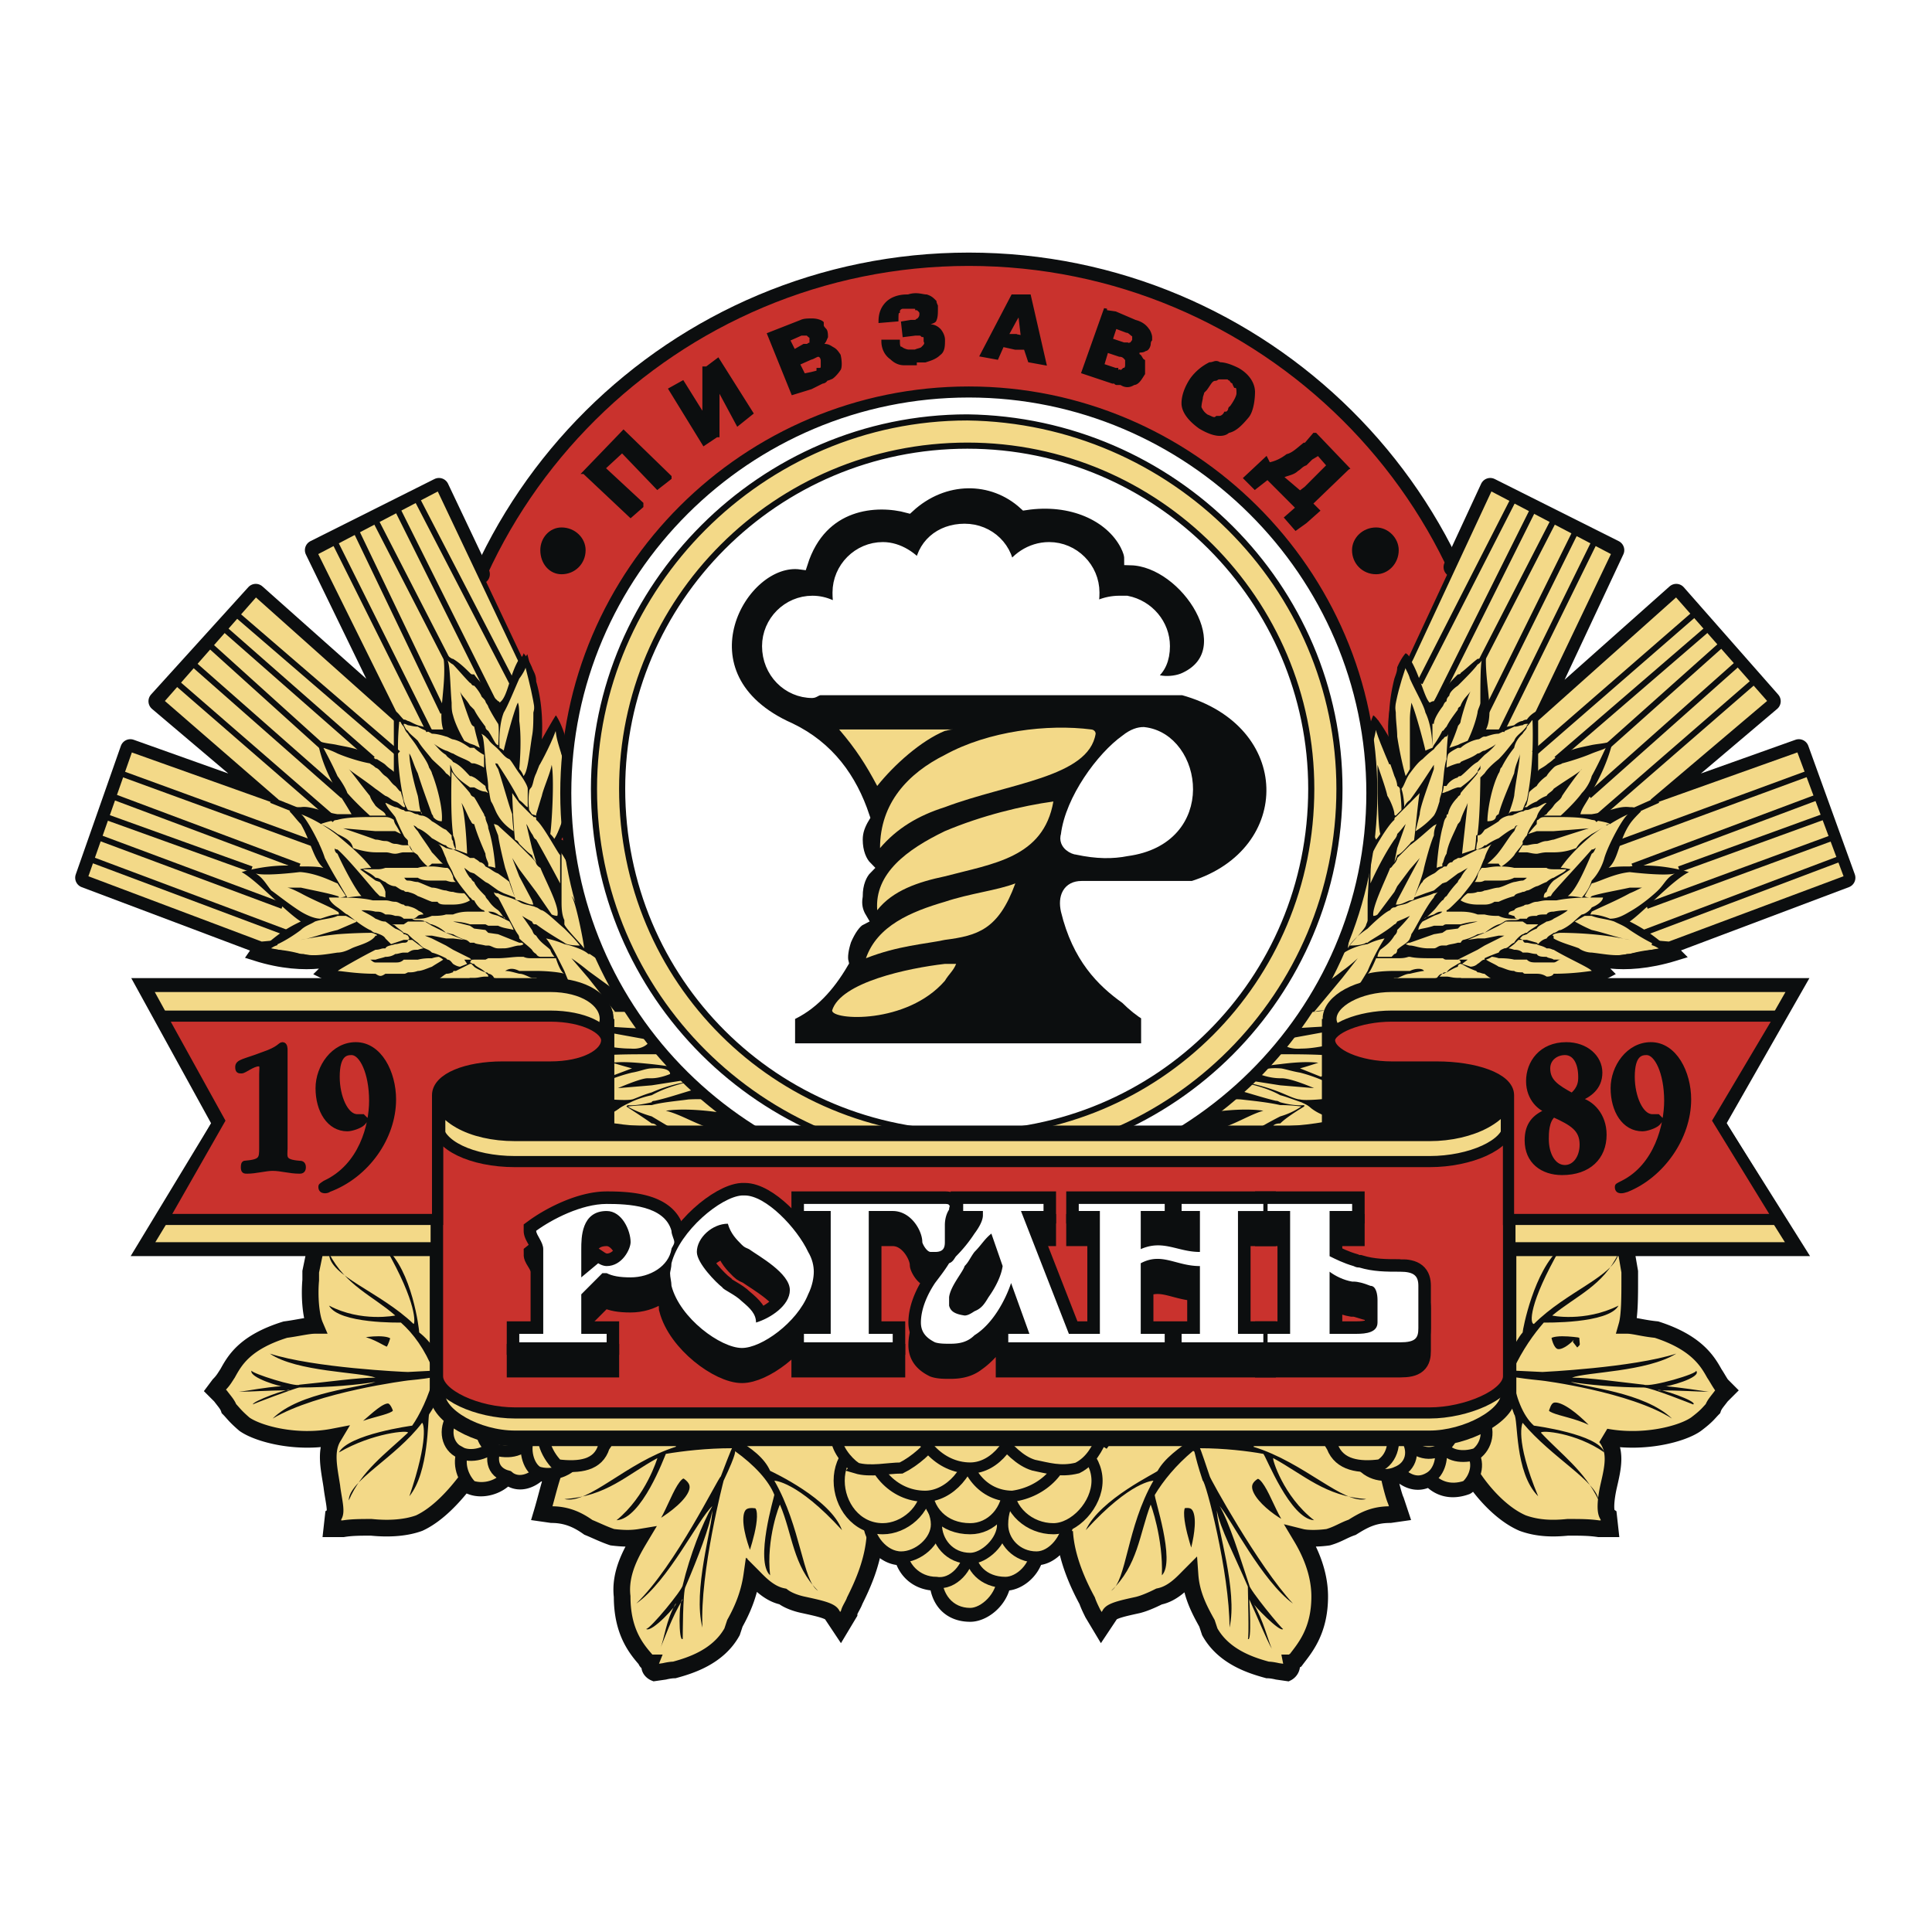
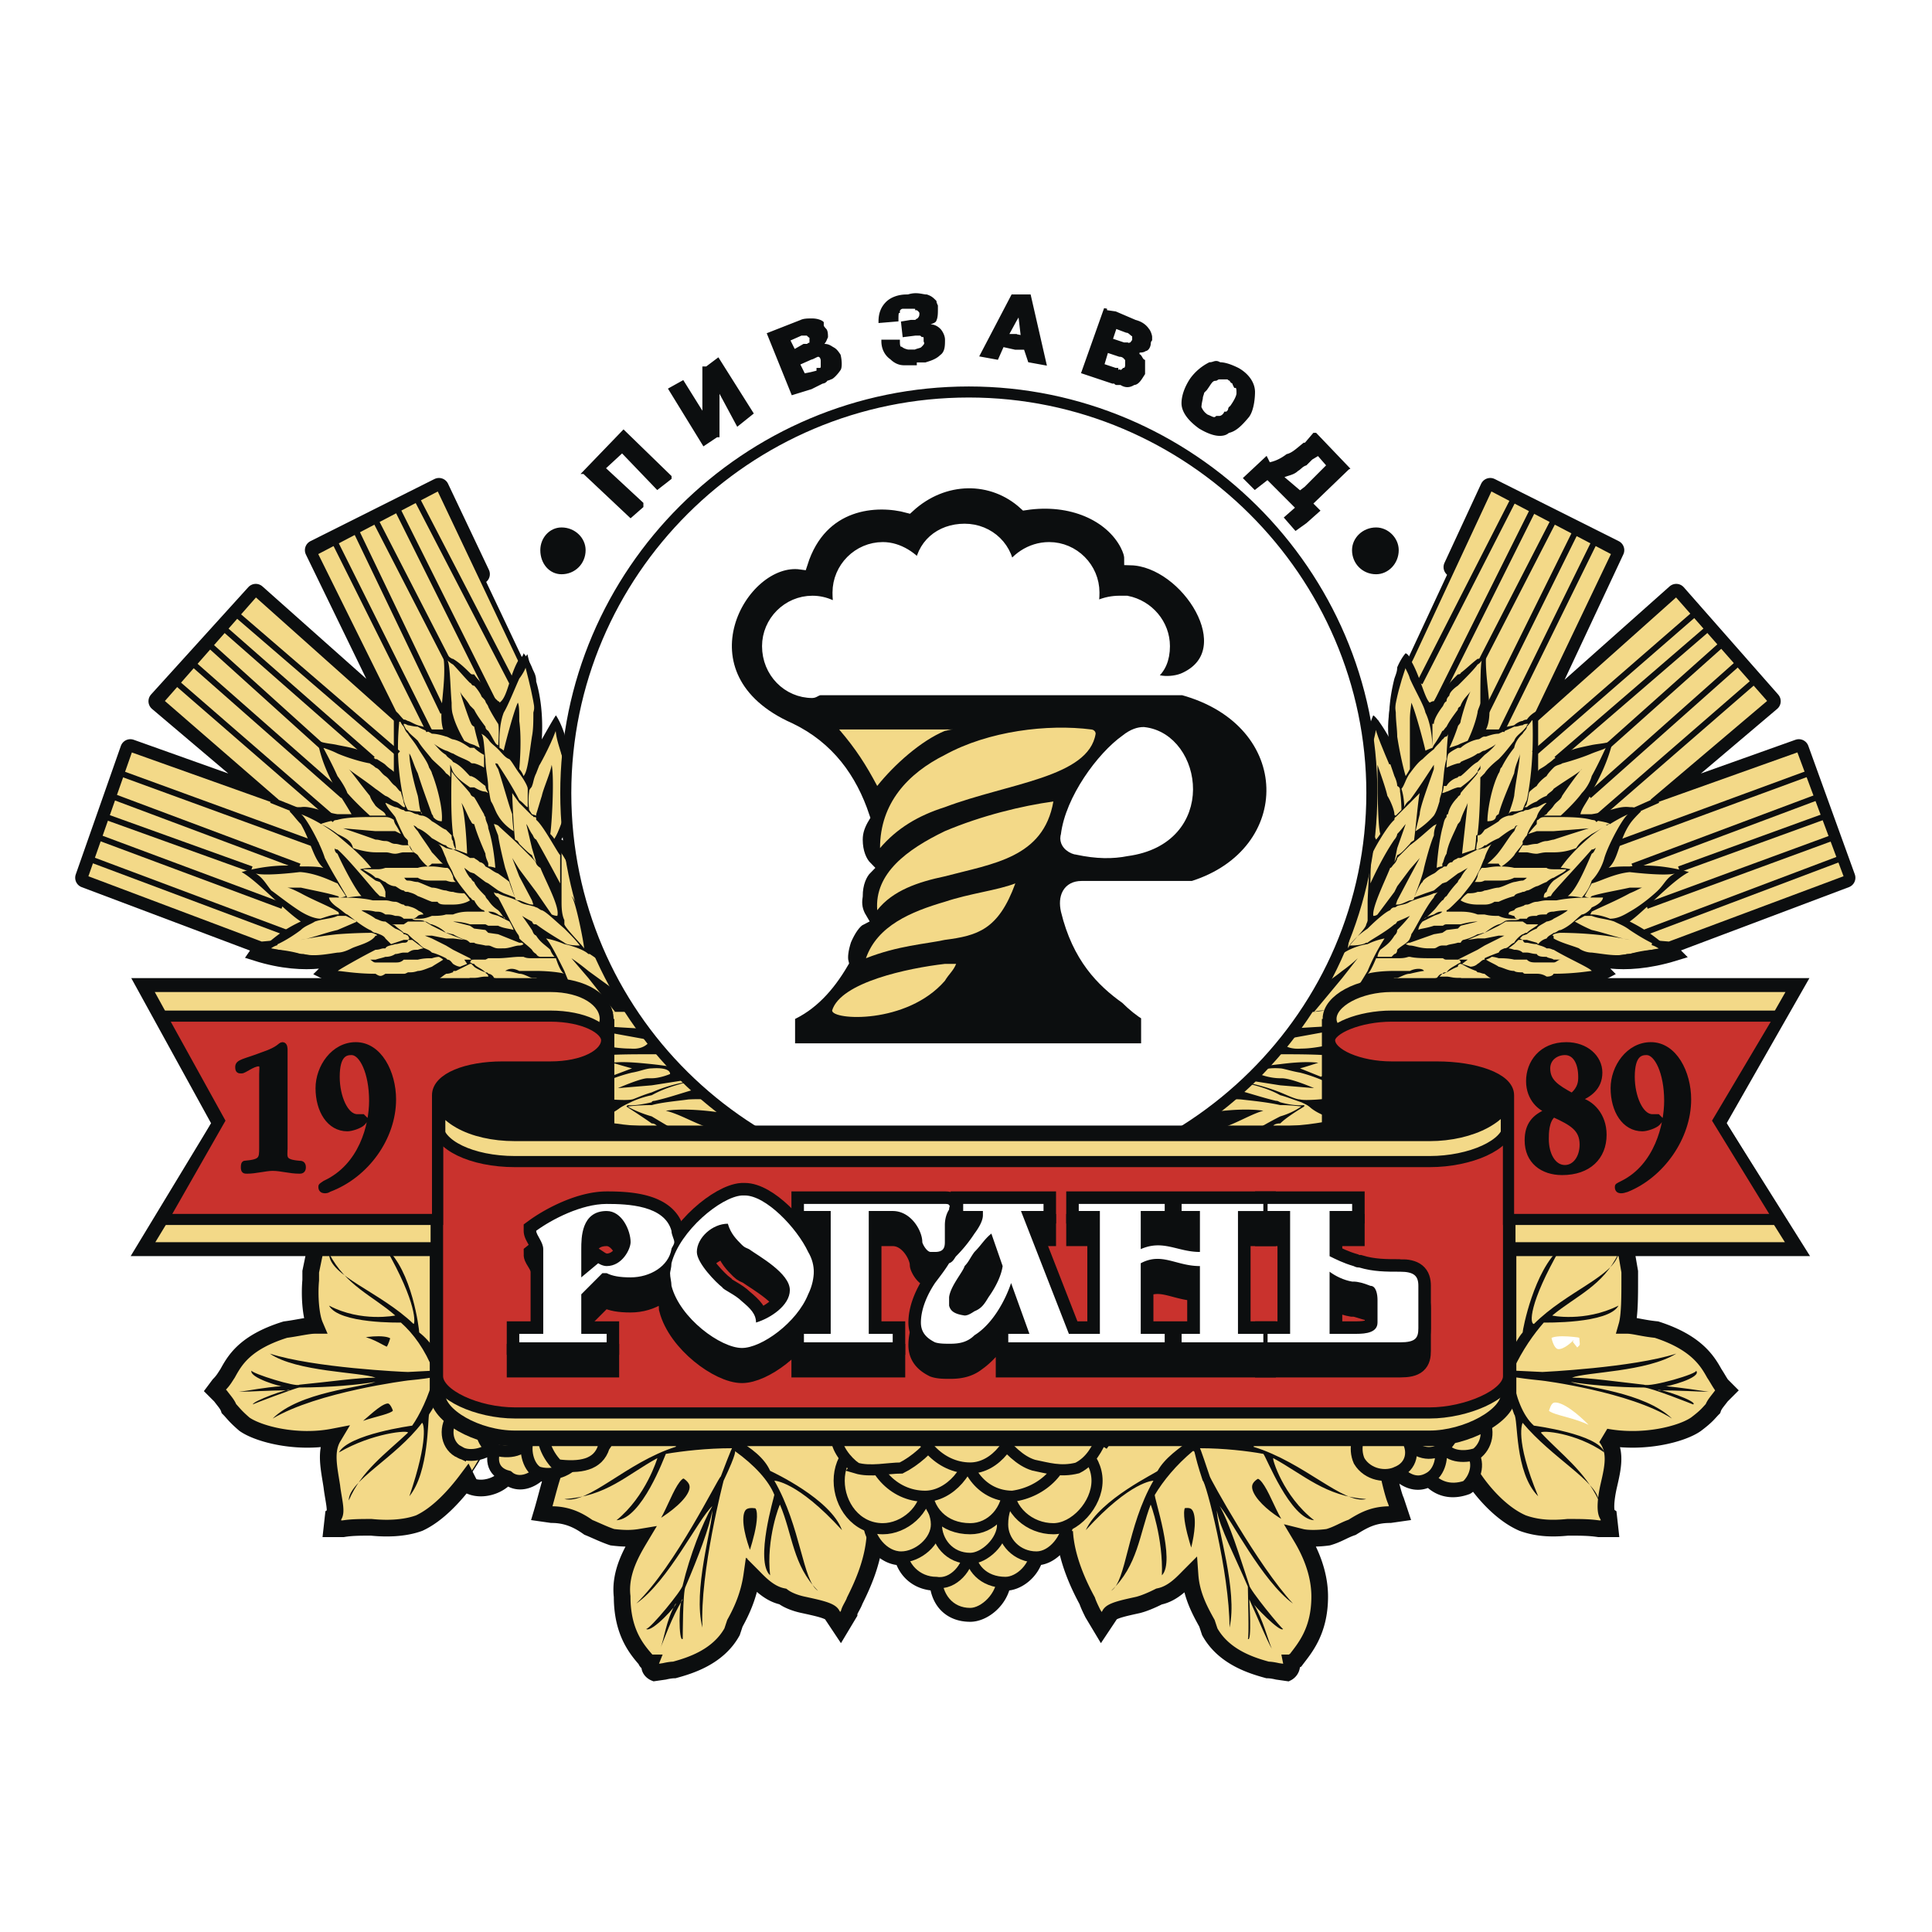
<svg xmlns="http://www.w3.org/2000/svg" width="2500" height="2500" viewBox="0 0 192.756 192.756">
  <path fill-rule="evenodd" clip-rule="evenodd" fill="#fff" d="M0 0h192.756v192.756H0V0z" />
-   <path d="M96.659 25.866c29.386 0 53.427 23.81 53.427 53.113 0 29.304-24.041 53.113-53.427 53.113-29.385 0-53.427-23.809-53.427-53.113s24.042-53.113 53.427-53.113z" fill-rule="evenodd" clip-rule="evenodd" fill="#c9322d" stroke="#0c0e0f" stroke-width="1.33" stroke-miterlimit="2.613" />
  <path d="M151.633 98.279c-.422-.281-.703-.422-.703-.422s6.188.705 9.139-.846c-.982-.986-1.545-1.549-1.545-1.549s3.092 1.409 8.576-.282l-.984-.986" fill="none" stroke="#0c0e0f" stroke-width="1.369" stroke-miterlimit="2.613" />
  <path d="M166.115 94.195h.422l17.574-6.622-4.639-12.821-14.623 5.213 11.811-10.003-9.42-10.707-13.779 12.257v-.422l7.592-16.202-12.371-6.199-3.656 7.89m-97.154.704l-4.077-8.594-12.373 6.199 7.874 16.202v.422L25.517 59.255l-9.702 10.707 11.811 10.003-14.622-5.213-4.5 12.821 17.575 6.622h.562" fill="none" stroke="#0c0e0f" stroke-width="2.005" stroke-linecap="round" stroke-linejoin="round" stroke-miterlimit="2.613" />
  <path d="M26.641 94.195c-.422.141-.844.563-1.125.986 5.343 1.69 8.577.282 8.577.282s-.703.563-1.687 1.549c3.093 1.551 9.279.846 9.279.846s-.422.141-.843.422m125.273-3.663h-.281.281m-139.474 0H26.5h.141" fill="none" stroke="#0c0e0f" stroke-width="1.369" stroke-miterlimit="2.613" />
  <path d="M108.469 159.705c.141.424.422.986.562 1.27l.844 1.408.844-1.268c.141-.424 1.547-.705 2.812-.986.562-.141 1.266-.424 2.109-.846 1.406-.281 2.389-1.408 3.092-2.113.141 1.973.984 3.521 1.688 4.789l.281.846c1.406 2.537 4.219 3.381 5.766 3.805.422 0 .984.141.984.141l.982.141s.562-.281.422-.986c.141 0 .141-.141.422-.281.844-1.127 2.391-2.818 2.391-6.34 0-2.395-.984-4.508-1.828-5.918.562.141 1.688.141 2.672 0 .984-.281 1.547-.703 2.391-.986 1.125-.703 2.109-1.268 3.795-1.268l.984-.141-.422-1.268c-.422-.564-1.123-4.227-1.826-7.467l-.141-.564h-.562c-3.656-.141-21.652-.986-23.621-.422-2.391.846-4.781 4.086-6.467 8.734-1.125 3.521.562 7.607 1.826 9.72z" fill-rule="evenodd" clip-rule="evenodd" fill="#0c0e0f" />
  <path d="M136.73 142.518s1.406 7.045 1.967 7.748c-3.092 0-4.498 1.832-6.186 2.113-1.828.283-2.812.283-3.234-.281-1.404-.986-2.389-6.199-4.217-5.213-2.812 1.832 1.547 5.072 3.234 5.777 0 0 2.529 3.24 2.389 6.48 0 4.789-2.951 6.059-2.67 7.043-.984-.562-4.922-.844-6.609-3.803-.703-1.832-1.969-3.664-2.109-6.621.141-.564 2.109-6.623-1.266-6.059-1.545.281 0 4.648.281 5.635.422.564-.842 2.395-3.092 3.24-1.969.705-4.781.986-5.344 2.396 0-.986-4.076-6.482-2.389-10.709 1.404-4.367 3.795-7.607 5.764-8.17 1.97-.563 23.481.424 23.481.424z" fill-rule="evenodd" clip-rule="evenodd" fill="#f3d988" stroke="#f3d988" stroke-width="1.569" stroke-miterlimit="2.613" />
-   <path d="M145.447 144.912c.562 1.41 3.234 5.637 6.467 7.045 1.547.564 3.094.564 4.5.422 1.266 0 2.109 0 3.092.143h1.125l-.141-1.27c-.422-.281-.281-1.689 0-2.957.422-1.832.844-3.523-.281-4.932 3.797.705 7.594-.281 9-1.268 1.123-.846 1.264-1.127 1.686-1.551.141-.422.422-.703.844-1.268l.562-.562-.562-.564c-.281-.422-.422-.705-.703-1.127-.703-1.268-1.826-3.1-5.764-4.367-1.406-.141-2.25-.424-2.953-.424.281-.984.281-2.957.281-4.508v-.846l-.703-4.084-15.184-.143-.844 4.227-.141.846c-.281 4.792-.703 15.921-.281 17.188z" fill-rule="evenodd" clip-rule="evenodd" fill="#0c0e0f" />
  <path d="M161.334 123.639c.703.986 1.547 8.312-.281 8.594-.984.424-2.529.705-3.514.424-1.125-.141-3.797-.424-3.516.986.844 3.662 3.797.422 3.656.422 2.529-.422 3.232-1.549 7.451-.422 4.779 1.268 4.779 3.662 5.904 5.072-1.125 1.127-.703 1.549-2.389 2.535-1.406 1.268-5.203 2.254-9 .986 0 0-4.639-5.354-5.764-1.973-.844 1.973 2.953 1.408 5.344 3.24 2.107 1.551-.703 6.621.42 8.172-2.107-.564-4.779.422-7.592-.564-2.812-1.127-5.342-5.354-5.764-6.621-.422-1.127.422-20.852.422-20.852h14.623v.001z" fill-rule="evenodd" clip-rule="evenodd" fill="#f3d988" stroke="#f3d988" stroke-width="1.569" stroke-miterlimit="2.613" />
  <path d="M87.099 149.984c-1.687-4.648-4.078-7.889-6.468-8.734-1.968-.564-19.965.281-23.621.422h-.703v.564c-.703 3.1-1.406 5.916-2.25 8.734l.984.141c1.546 0 2.671.564 3.656 1.268.703.283 1.546.705 2.39.986 1.125.141 1.968.141 2.812 0-.844 1.41-2.109 3.523-1.828 5.918 0 3.521 1.406 5.213 2.391 6.34 0 .141.141.281.422.281-.281.705.421.986.421.986l.984-.141s.562-.141.984-.141c1.547-.424 4.359-1.268 5.765-3.805l.281-.846c.703-1.268 1.406-2.816 1.688-4.789.703.705 1.687 1.832 3.093 2.113.562.422 1.406.705 2.109.846 1.265.281 2.671.562 2.812.986l.844 1.268.844-1.408c0-.283.422-.846.562-1.27.984-2.111 2.952-6.197 1.828-9.719z" fill-rule="evenodd" clip-rule="evenodd" fill="#0c0e0f" />
  <path d="M57.01 142.518s-1.406 7.045-1.968 7.748c2.812 0 4.359 1.832 6.187 2.113 1.828.283 2.812.283 3.234-.281 1.406-.986 2.39-6.34 4.218-5.213 3.374 2.396-3.796 6.059-3.234 5.777 0 0-2.531 3.24-2.531 6.48.141 4.789 2.953 6.059 2.671 7.043.844-.562 5.062-.844 6.608-3.803.844-1.832 2.109-3.664 2.25-6.621.422.986-3.234-6.623.984-6.059 1.828.281.281 4.648 0 5.635-.421.564.844 2.395 2.812 3.24 2.25.705 5.062.986 5.624 2.396 0-.986 3.796-6.482 2.39-10.709-1.546-4.367-3.796-7.607-5.764-8.17-1.969-.563-23.481.424-23.481.424z" fill-rule="evenodd" clip-rule="evenodd" fill="#f3d988" stroke="#f3d988" stroke-width="1.569" stroke-miterlimit="2.613" />
  <path d="M47.872 127.725v-.846l-.844-4.227-15.185.143-.843 4.084v.846c-.141 1.551 0 3.523.422 4.508-.703 0-1.828.283-2.952.424-4.078 1.268-5.062 3.1-5.765 4.367-.281.422-.422.705-.844 1.127l-.422.564.562.562c.422.564.703.846.844 1.268.422.424.562.705 1.546 1.551 1.406.986 5.202 1.973 8.858 1.268-.844 1.408-.422 3.1-.141 4.932.141 1.268.562 2.676.141 2.957l-.141 1.27h1.125c.844-.143 1.828-.143 2.812-.143 1.406.143 3.234.143 4.78-.422 3.093-1.408 5.765-5.635 6.468-7.045.422-1.268 0-12.397-.421-17.188z" fill-rule="evenodd" clip-rule="evenodd" fill="#0c0e0f" />
  <path d="M32.687 123.639c-1.266 1.973-1.688 7.609 0 8.594.703.424 2.39.705 3.515.424.984-.141 3.656-.424 3.515.986-.843 2.816-1.406.986-3.796.422-2.53-.562-3.093-1.549-7.311-.422-4.781 1.268-4.781 3.662-5.905 5.072 1.125 1.127.703 1.549 2.109 2.535 1.687 1.268 5.483 2.254 9.279.986 1.828-.564 4.5-4.932 5.765-1.973.844 1.973-2.953 1.408-5.343 3.24-2.25 1.551.703 6.621-.422 8.172 2.109-.564 4.781.422 7.592-.564 2.531-1.127 5.202-5.354 5.765-6.621.422-1.127-.422-20.852-.422-20.852l-14.341.001z" fill-rule="evenodd" clip-rule="evenodd" fill="#f3d988" stroke="#f3d988" stroke-width="1.569" stroke-miterlimit="2.613" />
  <path d="M171.738 138.15c-.281-.422-.422-.705-.703-1.127-.703-1.268-1.826-3.1-5.764-4.367-1.406-.141-2.25-.424-2.953-.424.281-.984.281-2.957.281-4.508v-.846l-.703-4.084-15.184-.143-.844 4.227-.141.846c-.141 2.959-.422 8.453-.422 12.398-.281 0-.562.141-.844.141l-.281.281c-.844-.703-1.969-.986-2.953-.422-.984.422-1.547 1.691-1.266 2.818a3.045 3.045 0 0 0-1.125-.705c-.141-.281-.279-.422-.42-.705-.703-1.408-2.953-1.973-4.781-1.408-.562.281-.984.705-1.125 1.408-6.607-.281-17.855-.703-19.402-.281-1.266.422-2.391 1.408-3.375 2.818.141-.283.141-.564.281-.705.281-1.127.281-2.818-.562-4.508-.562-.986-1.826-2.113-2.811-2.396-2.109-.422-3.234-.422-4.359.283-.703.141-1.266.562-1.828.986-.844-1.27-2.109-1.973-3.655-1.973a6.159 6.159 0 0 0-4.358 1.83c-.281-.422-.844-.703-1.406-.844-1.125-.705-2.531-.705-4.64-.283-.984.564-1.968 1.41-2.953 2.396-.141 1.689-.141 3.381 0 4.508-.844-.986-1.828-1.691-2.812-2.113-1.546-.422-13.216 0-19.824.281-.141-.703-.562-1.268-1.406-1.408-1.547-.846-3.796 0-4.78 1.408-.141.283-.281.424-.281.705a3.045 3.045 0 0 0-1.125.705h-.141c.281-1.127-.141-2.537-.844-2.818-1.265-.705-2.531-.424-3.374.281l-.141-.141h-.281c-.141-4.086-.281-9.58-.562-12.539v-.846l-.844-4.227-15.185.143-.842 4.087v.846c-.141 1.551 0 3.523.422 4.508-.703 0-1.828.283-2.952.424-4.078 1.268-5.062 3.1-5.765 4.367-.281.422-.422.705-.844 1.127l-.422.564.562.562c.422.564.703.846.844 1.268.422.424.562.705 1.546 1.551 1.406.986 5.202 1.973 8.858 1.268-.844 1.408-.422 3.1-.141 4.932.141 1.268.562 2.676.141 2.957l-.141 1.27h1.125c.844-.143 1.828-.143 2.812-.143 1.406.143 3.234.143 4.78-.422 1.828-.846 3.515-2.676 4.78-4.367.141.281.281.562.422.705 1.125.422 2.671 0 3.515-.986h.141c.984.844 2.25.422 3.093-.424.422.141.844.141 1.406.141-.422 1.27-.703 2.537-1.125 3.945l.984.141c1.546 0 2.671.564 3.656 1.268.703.283 1.546.705 2.39.986 1.125.141 1.968.141 2.812 0-.844 1.41-2.109 3.523-1.828 5.918 0 3.521 1.406 5.213 2.391 6.34 0 .141.141.281.422.281-.281.705.421.986.421.986l.984-.141s.562-.141.984-.141c1.547-.424 4.359-1.268 5.765-3.805l.281-.846c.703-1.268 1.406-2.816 1.688-4.789.703.705 1.687 1.832 3.093 2.113.562.422 1.406.705 2.109.846 1.265.281 2.671.562 2.812.986l.844 1.268.844-1.408c0-.283.422-.846.562-1.27.703-1.408 1.687-3.521 1.968-5.916.703.844 1.546 1.549 2.671 1.549h.141c.422 1.551 1.687 2.537 3.374 2.537h.141c.141 1.83 1.266 3.1 3.234 3.1 1.265 0 2.952-1.27 3.233-3.1h.281c1.125 0 2.531-.986 2.953-2.537h.141c1.266 0 2.531-1.268 2.812-2.535.141 2.676 1.406 5.354 2.248 6.902.141.424.422.986.562 1.27l.844 1.408.844-1.268c.141-.424 1.547-.705 2.812-.986.562-.141 1.266-.424 2.109-.846 1.406-.281 2.389-1.408 3.092-2.113.141 1.973.984 3.521 1.688 4.789l.281.846c1.406 2.537 4.219 3.381 5.766 3.805.422 0 .984.141.984.141l.982.141s.562-.281.422-.986c.141 0 .141-.141.422-.281.844-1.127 2.391-2.818 2.391-6.34 0-2.395-.984-4.508-1.828-5.918.562.141 1.688.141 2.672 0 .984-.281 1.547-.703 2.391-.986 1.125-.703 2.109-1.268 3.795-1.268l.984-.141-.422-1.268c-.141-.281-.422-1.268-.701-2.535.279 0 .561-.143.842-.283h.141c.844.846 1.969 1.268 3.094.564.844.986 2.109 1.408 3.656.846.281-.143.422-.564.703-.846 1.125 1.689 2.951 3.662 4.92 4.508 1.547.564 3.094.564 4.5.422 1.266 0 2.109 0 3.092.143h1.125l-.141-1.27c-.422-.281-.281-1.689 0-2.957.422-1.832.844-3.523-.281-4.932 3.797.705 7.594-.281 9-1.268 1.123-.846 1.264-1.127 1.686-1.551.141-.422.422-.703.844-1.268l.562-.562-.563-.565zm-79.437 11.131h.281c0 .281.14.422.14.703-.14-.141-.281-.422-.421-.562v-.141zm.843 1.549s.141 0 .141.141l-.141-.141zm6.749 0c.281-.422.562-.986.703-1.549h.141l.141.281c-.281.281-.562.846-.703 1.408h-.281v-.14h-.001z" fill="none" stroke="#0c0e0f" stroke-width="1.663" stroke-miterlimit="2.613" />
  <path d="M96.8 160.975c1.405 0 3.233-1.691 3.233-3.664 0-1.832-1.828-3.381-3.233-3.381-2.109 0-3.375 1.549-3.375 3.381 0 1.972 1.266 3.664 3.375 3.664z" fill-rule="evenodd" clip-rule="evenodd" fill="#f3d988" stroke="#0c0e0f" stroke-width="1.109" stroke-miterlimit="2.613" />
  <path d="M93.425 157.875c1.688.281 3.234-1.551 3.234-3.1 0-2.113-1.546-3.805-3.234-3.805-1.968 0-3.515 1.691-3.515 3.381.001 1.973 1.547 3.524 3.515 3.524zM100.314 157.875c1.406 0 3.094-1.551 3.094-3.523 0-1.689-1.688-3.381-3.094-3.381-2.25 0-3.515 1.691-3.515 3.805.001 1.548 1.265 3.099 3.515 3.099z" fill-rule="evenodd" clip-rule="evenodd" fill="#f3d988" stroke="#0c0e0f" stroke-width="1.109" stroke-miterlimit="2.613" />
  <path d="M96.8 155.479c1.405 0 3.233-1.689 3.233-3.381 0-2.395-1.828-3.381-3.233-3.381-2.109 0-3.375.986-3.375 3.381 0 1.691 1.266 3.381 3.375 3.381z" fill-rule="evenodd" clip-rule="evenodd" fill="#f3d988" stroke="#0c0e0f" stroke-width="1.109" stroke-miterlimit="2.613" />
  <path d="M89.911 155.338c1.687 0 3.515-1.549 3.515-3.24 0-1.973-1.828-3.803-3.515-3.803-1.828-.143-3.234.986-3.234 3.662 0 1.408 1.406 3.381 3.234 3.381zM103.408 155.338c1.688 0 3.094-1.973 3.094-3.381 0-2.676-1.406-3.805-3.094-3.662-1.969 0-3.375 1.408-3.375 3.803 0 1.691 1.406 3.24 3.375 3.24z" fill-rule="evenodd" clip-rule="evenodd" fill="#f3d988" stroke="#0c0e0f" stroke-width="1.109" stroke-miterlimit="2.613" />
  <path d="M105.096 152.521c2.109 0 4.357-2.396 4.357-4.791s-2.248-4.367-4.357-4.367c-2.391.281-4.5 2.113-4.5 4.932 0 2.394 2.109 4.226 4.5 4.226zM96.8 152.521c2.108 0 3.796-1.832 3.796-4.227 0-2.818-1.688-4.227-3.796-4.227-2.671 0-4.358 1.408-4.358 4.227-.001 2.395 1.686 4.227 4.358 4.227z" fill-rule="evenodd" clip-rule="evenodd" fill="#f3d988" stroke="#0c0e0f" stroke-width="1.109" stroke-miterlimit="2.613" />
  <path d="M88.083 152.521c2.109 0 4.359-1.832 4.359-4.227 0-2.818-2.25-4.65-4.359-4.65-2.671-.281-4.358 1.691-4.358 4.086s1.687 4.791 4.358 4.791zM101.018 149.281c3.094-.424 5.484-2.818 5.484-5.918 0-3.24-2.391-5.494-5.484-4.932-2.953.424-4.921 2.678-4.921 5.213 0 3.1 1.967 5.637 4.921 5.637z" fill-rule="evenodd" clip-rule="evenodd" fill="#f3d988" stroke="#0c0e0f" stroke-width="1.109" stroke-miterlimit="2.613" />
  <path d="M92.301 149.281c2.39 0 4.781-2.537 4.781-5.637 0-2.535-2.391-4.789-4.781-5.213-3.234-.562-5.624 1.691-5.624 4.932 0 3.1 2.39 5.918 5.624 5.918zM107.486 146.463c1.404-.705 1.967-1.973 2.529-3.1.281-1.127.281-2.818-.562-4.508-.562-.986-1.826-2.113-2.811-2.396-2.109-.422-3.234-.422-4.359.283-1.688.281-2.672 1.689-2.953 2.535-.422 1.691-.422 2.959.281 4.086.984 1.127 2.109 2.395 3.516 2.818 1.406.282 2.672.704 4.359.282z" fill-rule="evenodd" clip-rule="evenodd" fill="#f3d988" stroke="#0c0e0f" stroke-width="1.109" stroke-miterlimit="2.613" />
  <path d="M85.412 146.463c-.984-.705-1.969-1.973-1.969-3.1-.141-1.127-.141-2.818 0-4.508.984-.986 1.969-1.832 2.953-2.396 2.109-.422 3.515-.422 4.64.283 1.406.281 2.39 1.689 2.671 2.535.422 1.691.422 2.959-.281 4.086s-2.109 2.395-3.515 3.1c-1.266 0-3.094.422-4.499 0z" fill-rule="evenodd" clip-rule="evenodd" fill="#f3d988" stroke="#0c0e0f" stroke-width="1.109" stroke-miterlimit="2.613" />
  <path d="M96.8 146.463c2.53 0 4.64-2.818 4.64-5.494 0-3.1-2.109-5.213-4.64-5.213-3.093 0-5.483 2.113-5.483 5.213-.001 2.676 2.39 5.494 5.483 5.494z" fill-rule="evenodd" clip-rule="evenodd" fill="#f3d988" stroke="#0c0e0f" stroke-width="1.109" stroke-miterlimit="2.613" />
  <path d="M146.291 148.295c.984-.846 1.406-2.537.422-3.523-.422-1.408-2.109-1.83-3.234-1.268-1.406.846-1.969 2.678-.984 3.805.843.986 2.109 1.548 3.796.986z" fill-rule="evenodd" clip-rule="evenodd" fill="#f3d988" stroke="#0c0e0f" stroke-width="1.18" stroke-miterlimit="2.613" />
  <path d="M142.635 147.449c.984-.564 1.406-2.113.984-3.381-.984-1.41-2.391-1.832-3.516-1.127-.984.562-1.686 2.113-.984 3.521.985.987 2.11 1.833 3.516.987zM147.275 145.055c.984-.705 1.547-2.396.422-3.805-.422-1.127-1.828-1.408-3.234-.986-1.125.846-1.547 2.395-.562 3.805.421 1.267 2.109 1.408 3.374.986z" fill-rule="evenodd" clip-rule="evenodd" fill="#f3d988" stroke="#0c0e0f" stroke-width="1.18" stroke-miterlimit="2.613" />
  <path d="M143.9 144.49c1.125-.846 1.547-2.254.703-3.381-.703-1.268-2.109-1.551-3.375-.986-1.125.564-1.828 2.113-.984 3.381.844 1.551 2.672 1.832 3.656.986z" fill-rule="evenodd" clip-rule="evenodd" fill="#f3d988" stroke="#0c0e0f" stroke-width="1.18" stroke-miterlimit="2.613" />
  <path d="M139.4 146.885c1.406-.562 1.828-2.113.844-3.521-.844-1.127-2.107-1.691-3.795-1.127-.984.705-1.406 2.254-.844 3.521.844 1.41 2.672 1.691 3.795 1.127z" fill-rule="evenodd" clip-rule="evenodd" fill="#f3d988" stroke="#0c0e0f" stroke-width="1.18" stroke-miterlimit="2.613" />
-   <path d="M137.715 146.182c1.404-.846 1.686-2.818.703-4.65-.703-1.408-2.953-1.973-4.781-1.408-1.406.564-1.828 2.535-.703 4.227.703 1.831 2.671 2.112 4.781 1.831zM47.028 148.295c-.984-.986-1.406-2.537-.703-3.805.703-1.127 2.391-1.549 3.375-.986 1.125.846 1.687 2.678.984 3.664-.844 1.127-2.391 1.549-3.656 1.127z" fill-rule="evenodd" clip-rule="evenodd" fill="#f3d988" stroke="#0c0e0f" stroke-width="1.18" stroke-miterlimit="2.613" />
  <path d="M50.684 147.309c-1.687-.424-1.828-1.973-.984-3.381.984-1.27 2.109-1.691 3.375-.986 1.406.562 1.828 2.113.984 3.521-.563.986-2.251 1.832-3.375.846zM45.903 144.912c-1.266-.562-1.687-2.254-.703-3.662.703-1.127 2.39-1.408 3.515-.986 1.125.705 1.687 2.395.703 3.664-.562 1.127-2.531 1.549-3.515.984z" fill-rule="evenodd" clip-rule="evenodd" fill="#f3d988" stroke="#0c0e0f" stroke-width="1.18" stroke-miterlimit="2.613" />
  <path d="M48.997 144.49c-1.125-.846-1.125-2.254-.703-3.521.703-1.127 2.39-1.691 3.937-.846.844.422 1.266 2.113.562 3.381-.563 1.408-2.391 1.551-3.796.986z" fill-rule="evenodd" clip-rule="evenodd" fill="#f3d988" stroke="#0c0e0f" stroke-width="1.18" stroke-miterlimit="2.613" />
  <path d="M53.636 146.885c-.984-.562-1.406-2.395-.844-3.521.703-1.127 2.531-1.691 3.656-1.127 1.406.705 1.546 2.254.984 3.521-.844 1.127-2.531 1.551-3.796 1.127z" fill-rule="evenodd" clip-rule="evenodd" fill="#f3d988" stroke="#0c0e0f" stroke-width="1.18" stroke-miterlimit="2.613" />
  <path d="M55.604 146.182c-1.125-1.127-1.968-3.1-.984-4.65.984-1.408 3.233-2.254 4.78-1.408 1.687.422 2.109 2.535.843 4.227-.561 1.831-2.389 2.112-4.639 1.831z" fill-rule="evenodd" clip-rule="evenodd" fill="#f3d988" stroke="#0c0e0f" stroke-width="1.18" stroke-miterlimit="2.613" />
  <path d="M150.086 136.883c0 1.832.562 2.959.984 4.227.422.422 0 5.775 2.391 8.172-2.391-5.777-1.547-7.326-1.547-7.326 2.953 3.521 7.312 5.775 7.592 7.748-1.404-2.959-3.795-4.648-5.764-6.762 0-.283 3.516 0 6.326 1.971-.562-1.83-7.029-2.676-7.029-2.676-1.125-.986-1.828-2.959-2.109-4.791 0-.141 0 0 2.812.283.141 0 8.857 1.127 13.076 3.803-2.812-2.676-8.717-3.1-10.123-3.662 1.547.281 4.779.562 7.311.562.703 0 4.922 1.691 4.922 1.691.562-.281-3.516-1.691-3.516-1.408 2.25 0 4.078.141 5.061.141-.982-.141-2.811-.424-4.357-.564 0 .141 3.795-.846 3.094-1.549.281.281-4.5 1.689-5.203 1.408-2.531-.281-5.482-.705-7.17-.705 1.406-.562 7.451-.562 10.404-2.395-4.359 1.408-13.357 1.832-13.357 1.832l-2.953-.141c.984-2.113 2.109-3.664 3.094-4.791 0 0 6.467.141 7.451-1.689-3.373 1.689-6.748.986-6.607.986 2.391-1.973 5.061-2.959 6.607-6.199-.422 2.254-5.201 3.803-8.436 7.043-.422 0-.562-1.973 2.672-7.607-2.672 2.254-3.797 8.172-3.797 8.453-.845.986-1.407 2.535-1.829 3.945zm-31.072 6.621c-1.404.986-2.811 1.973-3.514 3.24 0 .141-5.766 2.818-7.172 5.918 4.5-4.932 6.75-4.932 6.75-4.932-2.672 4.648-2.672 10.002-4.219 10.988 2.672-2.535 2.812-5.635 3.938-8.594 0-.141 1.266 3.381 1.125 7.045 1.406-1.408-.844-7.889-.703-8.031.844-1.408 2.109-2.957 3.795-4.367.281 0 0 0 .984 2.959.281 0 2.672 9.158 2.672 14.652.844-3.664-1.266-10.004-1.266-11.693.281 1.689 1.828 4.648 3.094 7.607 0 .422.141 5.213 0 5.213.422.422.141-3.945.141-3.945.844 1.832 1.688 3.945 2.25 4.932-.422-.986-.844-2.818-1.828-4.508-.141 0 2.672 2.957 2.953 2.535-.141 0-3.375-3.945-3.375-4.367-.984-2.959-1.969-6.199-2.953-7.891 1.125 1.27 4.219 7.467 7.311 9.723-3.514-3.805-8.295-12.539-8.295-12.68-.984-2.959-.984-2.818-.984-2.818 2.391 0 4.781.281 6.328.564.281.281 2.67 6.48 5.061 6.621-3.092-2.395-4.217-6.199-4.076-6.199 3.092 1.691 5.201 3.805 9.279 4.086-2.25.562-6.188-3.664-11.248-5.213 0-.281 1.969-1.691 8.998-.986-3.234-1.408-9.561.281-9.982.141-1.408-.141-3.377-.563-5.064 0zm-74.798-6.621c0 1.832-.562 2.959-1.406 4.227-.141.422 0 5.775-1.968 8.172 1.968-5.777 1.406-7.326 1.265-7.326-2.671 3.521-7.311 5.775-7.311 7.748 1.265-2.959 3.656-4.648 5.905-6.762.141-.283-3.515 0-6.889 1.971.984-1.83 7.311-2.676 7.311-2.676.703-.986 1.688-2.959 2.109-4.791 0-.141.422 0-2.531.283 0 0-8.999 1.127-13.498 3.803 2.671-2.676 8.857-3.1 10.264-3.662-1.547.281-4.64.562-7.592.562-.281 0-4.78 1.691-4.64 1.691-.141-.281 3.655-1.691 3.655-1.408-2.25 0-3.796.141-5.062.141 1.266-.141 2.39-.424 4.359-.564 0 .141-3.375-.846-3.093-1.549 0 .281 4.499 1.689 4.78 1.408 2.953-.281 5.765-.705 7.592-.705-1.547-.562-7.874-.562-10.545-2.395 4.358 1.408 13.357 1.832 13.779 1.832 2.953-.141 2.531-.141 2.531-.141-.844-2.113-1.969-3.664-3.234-4.791 0 0-6.186.141-7.17-1.689 3.233 1.689 6.608.986 6.608.986-2.25-1.973-4.921-2.959-6.608-6.199 0 2.254 5.062 3.803 8.436 7.043.141 0 .422-1.973-2.812-7.607 2.671 2.254 3.374 8.172 3.374 8.453 1.266.986 2.251 2.535 2.391 3.945zm29.104 6.621c1.688.986 2.953 1.973 3.515 3.24.281.141 6.045 2.818 7.17 5.918-4.499-4.932-6.749-4.932-6.749-4.932 2.672 4.648 2.812 10.002 4.359 10.988-2.531-2.535-2.531-5.635-3.796-8.594 0-.141-1.406 3.381-.984 7.045-1.546-1.408.421-7.889.421-8.031-.562-1.408-1.968-2.957-3.937-4.367 0 0 .281 0-1.125 2.959 0 0-2.39 9.158-2.109 14.652-.984-3.664.984-10.004.984-11.693-.281 1.689-1.406 4.648-2.671 7.607-.281.422-.281 5.213-.281 5.213-.422.422-.422-3.945 0-3.945-1.125 1.832-1.828 3.945-2.25 4.932.422-.986.562-2.818 1.546-4.508.281 0-2.39 2.957-2.952 2.535.422 0 3.655-3.945 3.655-4.367.703-2.959 1.968-6.199 2.953-7.891-1.406 1.27-4.359 7.467-7.592 9.723 3.937-3.805 8.155-12.539 8.436-12.68 1.125-2.959 1.125-2.818 1.125-2.818-2.531 0-4.921.281-6.608.564-.141.281-2.39 6.48-4.921 6.621 2.953-2.395 4.078-6.199 4.078-6.199-3.093 1.691-5.062 3.805-9.279 4.086 2.39.562 6.186-3.664 11.107-5.213.281-.281-1.828-1.691-8.717-.986 3.093-1.408 9.42.281 9.701.141 1.687-.141 3.234-.563 4.921 0z" fill-rule="evenodd" clip-rule="evenodd" fill="#0c0e0f" />
  <path d="M39.717 71.935l-14.201-12.68-9.42 10.707 11.529 10.003-14.622-5.213-4.5 12.821 17.575 6.622 1.547-.141c-.562.141-.984.563-1.125.705 1.547.281 3.093.704 4.921.845 3.093 0 3.796-.564 6.608-1.55-1.828.986-3.515 1.69-4.921 2.958 5.343 1.268 6.749.846 11.388-.141-1.406.705-5.905 2.678-4.64 2.395-.984.143 7.592 1.973 11.388-.281 1.828.281 4.218 1.268 6.046.564.422.422.984.844 1.125 1.268h-.984l-1.546.422c-.562.141-2.39.424-2.812.424 1.968 1.127 4.78 2.957 7.03 3.521l-2.812.281v.141c1.125.564 2.391 1.41 3.234 1.973-.843.705-2.25 1.41-3.093 1.832.984 0 3.375.564 4.358.846-.984.846-2.39 1.127-3.374 1.549 2.671.564 4.78.846 7.452.846 2.531 1.408 6.327 2.395 8.999.564 2.249-3.24-.984-3.523-3.375-3.523 0-1.689 0-2.113-1.406-2.676.422-1.127.141-2.254-1.406-2.254h-3.656c2.671-2.537 1.266-3.945-2.109-3.945 1.406-2.395-.281-3.805-2.25-4.791.422-2.958-1.546-6.198-3.375-8.452 0-1.127-.984-2.536-1.828-3.664 2.39-3.522.984-8.312 0-11.975-.141.986-1.265 3.24-1.828 4.227v-2.254c.422-2.395-.562-5.776-1.125-8.031-.281.423-.281 0-.422.282l-.281-.563-8.014-16.906-12.373 6.48 8.298 16.764z" fill-rule="evenodd" clip-rule="evenodd" fill="#f3d988" stroke="#0c0e0f" stroke-width=".501" stroke-miterlimit="2.613" />
  <path d="M71.633 108.988c.421-.564-.141-1.41-1.125-2.537.141-1.832-2.39-2.395-4.499-2.676 1.406-.986.703-2.537-.984-3.1-.562-.283-.984-.283-1.547-.283 1.547-1.83-.844-4.226-2.25-4.93.281-2.254-1.125-5.212-2.531-7.607-.984-1.691-2.109-3.241-2.39-3.945l-.281-.141c0-.141.281-.423.281-.423 1.546-3.522.562-7.748 0-10.144-.422-1.268-.844-1.831-.844-1.831s-.141.141-1.406 2.395c.141-2.395-.141-4.367-.562-5.776 0-.704-.281-.986-.422-1.409-.422-.986-.844-1.409-.844-1.409 0 .141-.141.423-.422.563-.984 1.55-1.125 3.804-1.968 4.368 0-.141-.141-.141-.141-.141-.421-.423-.703-.563-.984-.986 0 0-.281-.282-.281-.423-.422-.422-.844-.845-1.125-1.268-.281 0-.281 0-.422-.141-.422-.422-.984-.986-1.687-1.409-.141 0-.281-.141-.703-.423h-.281c.421 2.818-.562 5.776 0 7.467H43.09c-.703-.282-.984-.282-1.406-.423-.422-.141-.843-.422-.984-.422-.281-.141-.281-.141-.422-.141-.422-.422-.562-.705-.844-.845l-.141-.141v6.199c-.281-.282-.421-.282-.843-.705-.141-.141-.422-.282-.844-.563h-.141c-1.266-.986-2.39-1.127-3.796-1.409-.562-.141-1.266-.141-1.969-.423.281 1.832 1.125 3.663 1.969 5.072.562.845.984 1.55 1.406 2.254h-1.406c-1.688-.281-2.672-.845-3.656-.704-.422 0-.703 0-1.125.423.422.422.703.845 1.125 1.268.984 1.69 1.265 3.522 2.25 4.367-.562-.141-1.406-.141-2.25-.141-2.109-.282-4.5.141-5.905.563 1.546.846 4.359 3.945 5.905 4.931-1.828.845-2.812 1.691-4.5 3.24 1.688.563 3.094.845 4.5.845 1.687 0 3.093-.281 3.656-.422.421 0 .562-.141.562-.141l-.562.563c-.281.142-.562.564-1.266.986.422.141.844.424 1.266.564 1.125.281 2.53.422 3.796.422h3.234c.421 0 .703-.141.984-.141v.141c-.281 0-.562.281-.984.424 0 0-.281.141-.422.141-.281.281-.562.422-.844.703-.141 0-.141.143-.141.143h.141c.281.141.562.141.844.141.141.281.141.281.422.281.421 0 .562.141.984.141s.984.281 1.406.281c.562.141.984.141 1.406.141.422 0 .562 0 .703.283h2.109c.281 0 .703 0 1.125-.283h.281c.281 0 .703 0 .984-.141.984-.281 1.547-.844 1.968-.986h.141c.422.143.844.283 1.266.564h.422c.984.141 1.968.141 2.812.141.281-.141.562-.141.562-.141l.562.562-1.125.424-2.812.562h-.422l-.562.283.562.141.422.422 2.812 1.408 1.968 1.129-1.968.422 2.39 1.832.984.562-.984.846-1.688 1.408 1.688.143 1.828.281s-.703 1.127-1.828 1.83h-.703c.281.143.422.143.703.143 1.968.562 4.78.986 6.327.986h.984c5.905 1.971 7.452 1.689 9.701-.846.141-.283.281-.705.281-.986v-.281c-.137-1.409-3.371-1.83-4.355-2.112zM56.308 85.319c.281 1.268 1.546 2.818 2.39 4.227.141.282.422.705.422.845 1.125 1.832.984 5.354.984 5.354s-.281 0-.703-.282c0-.423-.281-1.409-.703-2.395-.703-1.69-1.406-3.522-1.688-3.663.422.422 1.266 4.79 1.266 5.212-.281-.422-1.828-1.972-1.968-2.395v-.423c-.281-.563-.281-1.409-.281-1.831v-5.213c-.001.282-.001.423.281.564zm-3.234 7.467c.141.282.141.423.422.563.422.705.984.986 1.406 1.409.141.422.422.704.422.704h-1.406s-.281 0-.422-.282c0 0-.281-.141-.422-.422-.422-.423-.844-.705-1.266-1.127 0-.282-.141-.423-.141-.423-.421-.563-1.406-2.677-1.968-3.663-.281-.141-.421-.423-.421-.563 0 0 0 .141.421.141.422.282 1.406.423 2.109.846.422.282.844.282 1.266.422.141 0 .422.141.422.141.141 0 .422.282.562.282.422.141 1.265.986 2.25 1.832.562.563 1.125 1.127 1.546 1.69-.141 0-1.266 0-1.546-.282-.422-.282-1.688-.986-2.812-1.832-.281 0-.281 0-.422-.282-.562-.282-.984-.563-.984-.563s.421.563.984 1.409zm0-8.172l.422 1.409s-.281-.281-.422-.704c-.281-.141-.844-.705-1.266-1.127-.141-.282-.141-.282-.422-.423-.14-.986-.281-4.227-.281-4.649 0 0 .281.423.703.986l1.266 1.268c.141 0 .141.141.141.141.281 0 .281 0 .281.281.703.564 2.109 3.241 2.39 3.522v2.818s-1.266-2.395-2.39-4.368c-.281-.141-.281-.423-.422-.563-.281-.423-.422-.845-.562-.986l.562 2.395zm2.39-12.257c-.141 1.127.422 2.254.844 3.945 0 .705.141 1.409.141 2.395 0 .845 0 1.69-.141 2.536-.422 1.409-.984 2.536-.984 2.536s0-.141-.422-.563c.141-.845.422-5.494.141-6.903-.141.845-.843 2.395-.984 3.1-.141.422-.422 1.409-.562 1.831v.141l-.422-.141-.281-.422s-.141-.986 0-1.832c0-.282.281-.423.281-.563.141-.282.141-.704.422-1.268.702-1.833 1.967-4.792 1.967-4.792zm-5.202-1.268c.422-.704.984-2.113 1.546-3.381.422-.564.703-1.127.703-1.409 0 0 .281.845.562 1.832.141.845.422 1.973.141 2.958 0 .846 0 1.691-.141 2.396-.281 1.831-.422 3.522-.844 3.944-.141-.422-.422-.704-.422-.704s.281-2.818 0-4.79c0-.846 0-1.55-.141-1.832-.421.845-1.406 4.649-1.406 4.79-.141-.141-.422-.282-.422-.282s-.139-2.112.424-3.522zm.562 4.65c.281.282.562.845.984 1.409.422.564.844 1.268.844 1.55v1.832c-.141 0-.422-.423-.844-.705-.562-1.127-1.546-2.677-2.109-3.522 0-.141-.281-.141-.281-.141s0 .141.281.563c.422 1.268 1.125 3.804 1.406 4.508 0 .563.141 1.691.141 1.691s-.984-.563-1.547-1.55c-.281-.422-.421-.986-.703-1.409-.141-.423-.141-.846-.281-1.268 0-.986-.281-1.972-.281-2.958-.141-1.127-.141-2.254-.422-2.536 0 0 .281.141.422.282l.281.281c.281.423.562.564.984.986.422.423.703.846 1.125.987zm-5.624-9.44c.422.423 1.125 1.268 1.687 1.832.141 0 .141.282.422.282.281.282.562.704.703.986 0 .141.281.282.422.563 0 .141.281.423.281.563.281.563.703 1.268.984 1.691.141.282 0 2.395 0 2.395v-.281c-.281 0-.421-.564-.984-1.409 0 0-.281-.141-.281-.423-.422-.563-.844-1.127-1.125-1.69l-.422-.423c-.422-.705-.844-.986-.984-1.409.14.563.562 1.832.984 2.959.141.282.141.422.422.563a23.52 23.52 0 0 0 .562 2.113l-.562-.282-.422-.141-.562-.282s-.843-1.409-1.125-2.536c-.141-.423-.141-.846-.141-1.268-.141-1.55-.141-3.804-.422-4.227.001.001.282.284.563.424zm-4.921 5.918c.141 0 .141 0 .422.141.141 0 .562.141.984.141.422.282.984.423 1.406.704.422 0 .984.141 1.406.282.141 0 .562.281.703.281.703.141 1.265.564 1.687.846h.422c.281.282.703.563.984.704v1.268s-.422-.282-.984-.422c-.281 0-.281 0-.422-.141-.422-.282-.984-.422-1.687-.845-.141 0-.562-.282-.703-.282-.703-.282-.984-.563-1.265-.705.281.141.562.705 1.265 1.127.141.282.562.423.703.705.703.282 1.265.986 1.687 1.409.141 0 .141 0 .422.141s.703.563 1.125.845c0 .282.281.704.281.704l-.281-.141c-.422 0-.844-.282-1.125-.423h-.422c-.562-.422-1.265-.845-1.687-1.549-.141-.282-.141-.423-.281-.705v1.268s0-.141-.422-.423c-.281-.422-.843-.845-1.406-1.409-.422-.563-.984-1.127-1.406-1.832-.422-.422-.843-.705-.984-.986-.281-.141-.281-.423-.422-.564v-.139zm-.422-.423s.141.423.422.705c.141.282.141.423.422.704.141.282.562.705.984 1.409.422.704.984 1.409 1.125 1.972 0 0 .281.423.281.563.562 1.409 1.125 3.663.984 4.79-.562 0-.844-.422-.844-.422s0-.141-.141-.282c-.281-.845-.984-2.677-1.406-4.085-.422-.845-.562-1.549-.843-1.972 0 .986.421 2.817.843 4.227.141.704.141 1.409.422 1.831 0-.281-.281-.281-.422-.281-.422 0-.984-.141-.984-.141s-.281-.423-.422-.986c-.28-1.41-.842-4.087-.421-8.032zm-5.202 7.326c-.141-.422-.562-1.127-.984-1.69-.562-1.268-1.266-2.536-1.406-2.817.422.141.844.282 1.406.563.984.423 2.39.845 3.233.986.141.141.281.141.562.422.422.141.562.563.984.845.422.282.562.705.984.986.281.282.422.563.562.563 0 .141.281.845.281 1.127.141.282.141.423.141.423h-.141c-.281-.141-.422-.423-.844-.563-.421-.141-.562-.423-.984-.563-.422-.282-.562-.423-.984-.705-1.266-.986-2.39-1.69-2.671-1.972.281.282 1.406 1.831 2.109 2.677.141.422.281.563.562.986.422.423.844.564.984.845 0 .141.141.141.141.141h-1.688c.003 0-1.403-1.268-2.247-2.254zm-.984 2.676c.984-.281 2.53-.281 3.796-.281h.984c.141 0 .422 0 .843.281 0 0 0 .141.141.423.281.423.562.986.562.986l-.562-.282h-1.968l-3.234-.282s1.687.563 3.234 1.127c.422 0 .562.141.984.141s.562.282.984.282c.281 0 .562.141.844.141h.563c-.141 0-.141-.141-.141-.141v-.281c0-.141-.281-.281-.422-.563a23.272 23.272 0 0 1-.844-1.831c-.421-.563-.843-.986-.984-1.409.141 0 .562.282.984.423.281 0 .562.282.844.282.141.141.141.141.422.141.421 0 .562.281.984.281.141.141.422.141.422.141.141 0 .562.141.984.563.562.282.984.705 1.406.845l.562.563c0 .282 0 .423.141.563 0 .423.281.846.281.846s0-.846-.281-1.409v-.141c-.281-1.973-.141-6.058-.141-6.48 0 .282 0 .282.141.422.281.423 1.125 1.268 1.687 1.972.141.282.141.282.422.423.281.423.562.986.984 1.69 0 0 0 .141.141.282 0 .422.281.704.281 1.127.562 1.69.703 3.944.703 3.944s-.422-.141-.703-.141v-.282c0-.141-.281-.563-.281-.986-.422-.986-.844-1.972-1.125-2.958-.281 0-.281-.282-.422-.423-.281-.563-.562-1.268-.844-1.69.422 1.268.562 5.072.562 5.072l-1.125-.422h-.28c.703.282 1.265.563 1.687.845h.422c.141.141.281.141.562.422.141 0 .422.141.562.423l.281.141c.281.141.562.423.984.563.562.423.984.705 1.125.846 0 .141.562 1.55.562 1.55l-.984-2.959c-.141-.563-.562-2.254-.703-3.24-.281-.704-.421-1.127-.421-1.127s.141 0 .421.141c.422.422 1.406 1.268 2.109 1.972l1.266 1.268c.141.141.422.422.422.563.141.282.422.422.422.422.562 1.409 1.968 3.945 1.687 4.791-.281 0-.562-.141-.562-.141l-1.546-2.254-.422-.563-1.266-1.691-.703-1.127.703 1.832 1.266 2.395.141.423h-.141c-.281 0-.844-.282-1.266-.423-.141 0-.422 0-.422-.282l-1.125-.423-.562-.281-.984-.705-.281-.141-1.125-.846-.422-.141-.562-.423s.141.423.562.987c.141 0 .141.282.422.422.141.423.703.986 1.125 1.409 0 .141.281.422.281.422.281.423.562.705.984.986.422.422.562.845.703.845-.141-.282-.562-.282-.703-.423-.421-.281-.703-.281-.984-.281.281.281.562.281.984.422l1.125.563s.281.423.422.845c-.422-.141-.984-.141-1.547-.422h-.984l-.281-.141h-1.547c-.844-.279-1.687-.279-1.687-.279l1.687.423.422.282 1.125.141.281.282.984.141 2.109.845h.281l.141.141s-.141.141-.422.141c-.422 0-.984.282-1.546.282H49.7c-.421 0-.703-.282-.984-.282h-.281c-.562-.141-.984-.141-1.125-.282h-.422c-.281-.282-.422-.282-.422-.282s-.562-.141-1.265-.563c-.141 0-.562-.141-.703-.141l.703.282 1.125.423-1.126-.142h-.703l-1.406-.282h-.703l.703.282 1.406.704.703.423 1.687.845.141.141h-.703l.281.423-.703.282s-.281 0-.703-.282c-.141-.142-.281-.423-.562-.423l-.141-.141c-.281-.141-.843-.423-1.406-.564-.281-.281-.422-.281-.703-.422-.141 0-.562-.422-.703-.563-.422-.282-.843-.705-.984-.845 0 0-.281-.141-.422-.141-.281-.282-.562-.422-.844-.704-.141-.141-.421-.141-.421-.141h1.265l.422-.282h1.687c-.141-.141-.562-.141-.703-.141-.281 0-.422 0-.562-.141h.562c.421 0 .703 0 1.406-.282.422 0 .984 0 1.406-.141H45.2c.703-.281 1.265-.281 1.687-.281h1.547c-.141 0-.141-.141-.141-.141-.281 0-.703-.423-.984-.986-.281 0-.281-.282-.422-.282-.562-.704-1.406-1.69-1.687-2.396-.141-.422-.562-.986-.703-1.549-.281-.563-.421-1.268-.843-1.409 0 0 .422.141.843.422.141 0 .422.141.703.141-.141-.141-.562-.141-.703-.423-.281 0-.843-.423-1.406-.704-.422-.423-.984-.846-1.406-.986-.281-.282-.422-.282-.422-.282s.141.282.422.563c.422.705.984 1.409 1.406 2.113.562.563.984 1.127 1.125 1.127h-1.125c-.281.282-.422.282-.422.282s-.562-.423-.984-1.127c-.141-.141-.422-.282-.562-.423.141 0 .141.141.141.141h-.562-.422c-.281 0-.562.141-.844.141-.421 0-.562-.141-.984-.141h-.984c-.844 0-1.828-.282-2.25-.423-.141-.705-.703-.986-1.546-1.409-.562-.423-1.266-.845-1.688-.986 0 .001.703-.28 1.687-.422zm7.03 6.059c.421 0 .562.141.984.141.422.141.984.423 1.406.563.562 0 .984.282 1.406.282.422.141.562.141.703.141.422.141.843.141 1.125.141.281.282.562.705.562.705s-.562.422-1.687.422h-.703c-.281 0-.703 0-.843-.282h-.562c-.422-.141-.984-.423-1.406-.563-.422-.282-.562-.282-.984-.423-.281 0-.281 0-.422-.141-.281 0-.562-.282-.844-.423-.421 0-.843-.282-.984-.423-.422-.141-.562-.422-.984-.422-.422-.423-.844-.564-1.266-.846h1.266c.422 0 .562 0 .984-.141h3.234c.422-.141.984-.141 1.406-.141.562 0 1.125.141 1.406.141h.141c.281.141.422.563.562.846 0 .423.281.563.281.563h-.281c-.141 0-.281 0-.703-.141h-1.406c-.422 0-.984 0-1.406-.282H40.28c.14.001.14.283.421.283zm-10.685-6.622s1.687.563 3.656 2.113c.984.846 2.249 1.832 3.374 3.24-.562 0-1.125.141-1.125.141l1.547 1.127.422.141s.422.423.562.986v.563c-.422-.141-.562-.141-.562-.141l-.422-.423c-.844-.986-2.812-3.381-3.796-4.227-.281 0-.281-.141-.281-.141 0 .141 0 .423.281.563.562 1.268 1.828 3.664 2.39 4.227-.421 0-1.406.141-1.406.141s-.422-.704-.984-1.69a42.291 42.291 0 0 1-1.266-2.254c-.422-1.407-1.968-4.225-2.39-4.366zm-2.953 7.608c-.562-.705-.844-1.268-1.547-1.691.984.282 4.359-.141 4.359-.141h.141c1.687.141 3.234.986 3.656 1.127l.843 1.268s-.281.141-.703.141c0-.141-.141-.141-.141-.141-.844-.282-2.391-.563-3.656-.846h-1.406c.281 0 .843.282 1.406.563 1.265.705 3.093 1.409 3.656 1.832.141 0 .141.281.141.281h-.141c-.422 0-.844.141-1.688.423-.562 0-1.266-.282-1.968-.704-1.124-.703-2.53-1.83-2.952-2.112zm6.608 6.199c-.984.141-2.391.423-3.375.141h-.281c-1.406-.422-2.531-.422-3.375-.563.984-.282 2.25-.986 3.375-1.832.422-.422.984-.563 1.406-.845.844-.282 1.688-.282 2.25-.563h.843l1.125.563-1.968.845c-1.266.282-2.672.846-3.656.986.703-.141 2.25-.423 3.656-.563 1.828-.141 3.374-.141 3.374-.141s.141 0 .422.141c0 0 .141 0 .141.141h-.141c-.422.705-1.828.986-2.39 1.268-.281.14-.844.422-1.406.422zm7.03 1.972c-.281.141-.281.141-.422.141H38.451c-.422.283-.562.283-.984 0-1.968 0-3.375-.281-3.796-.281.421-.281 2.39-1.409 3.796-2.113.422 0 .562-.141.844-.141h.141c.141-.282.562-.282.984-.422.281 0 .562-.141.844-.141.141 0 .422 0 .422-.282h-.422l-.844.282-.421.141-.562-.563c-.141-.282-.562-.423-.984-.564-.281 0-.422-.282-.562-.282-.844-.422-1.687-1.127-2.25-1.55-.141 0-.562-.422-.984-.704-.422-.282-.844-.705-.844-.986h.844c.843 0 2.39 0 3.515.282H38.453c.422 0 .562.141.984.141.281 0 .562.282.844.282.141.141.141.141.422.141.421.141.562.141.984.423.141.141.422.141.562.422-.422 0-.562.141-.562.141-.281.282-.422.282-.843.282h-.141-.422c-.281-.282-.562-.282-.844-.282-.421-.141-.562-.141-.984-.141-.422-.281-.562-.281-.984-.281-.562-.141-.984-.141-1.406-.141.141.141.844.422 1.406.845.422.141.562.282.984.282.422.282.562.423.984.705.422.141.844.422.844.563h.141l.281.141.141.282-.141.141h.421l.562.423.562.422s-.141 0-.562.141c-.422 0-.562 0-.984.281h-.422c-.281 0-.562.141-.844.141-.421.282-.843.282-.984.282-.422.141-.562.141-.984.282h-.562c.141 0 .281.281.562.281h1.968c.281 0 .562 0 .844-.281h1.406c.562-.141.984-.141 1.406-.141.422-.141.703-.141.703-.141s.281.141.422.282c-.422.281-.703.423-1.125.705-.422.141-.984.422-1.406.422-.423.138-.563.138-.985.138zm15.607 2.254h-.703c-.703 0-1.406 0-2.109-.281h-.422c-.422-.141-.844-.141-1.266-.422-.984-.141-1.687-.564-2.109-.705-.281-.281-.281-.281-.421-.281 0-.141-.281-.424-.562-.424 0-.141-.281-.141-.281-.141 0 .141.281.141.281.424h-.281c-.422 0-.844.141-1.125.141h-.422c-.562.281-1.265.281-1.687.422-.281 0-.562 0-.703.281H47.31c.281 0 .703.143 1.125.143h2.39s.281.141.562.422a7.739 7.739 0 0 1-1.687.564c-.421.141-.703.141-.984.141 0 0-.281 0-.281.281h-1.547c-.422.141-.984 0-1.687 0h-1.406c-.141-.281-.281-.281-.703-.281-.703-.141-.984-.141-1.406-.283-.422 0-.562-.281-.984-.281.141 0 .562-.141.984-.141.422-.281.984-.564 1.406-.846.562-.141.984-.562 1.406-.846.422 0 .562-.141.703-.141 0-.141 0-.141.281-.141l1.406-.704h.141l.281.282c.141.141.703.422 1.125.562-.422-.422-.984-.562-1.125-.845-.281 0-.281-.142-.422-.142.141-.281.141-.281.422-.281h1.125l.281-.141h.984c.703 0 1.547-.141 2.109-.141h.422c.281.141.562.141.844.141h2.39s.422 1.408.844 1.549c-.422-.141-1.688-.281-2.812-.281h-1.688c-.562-.281-.984-.281-1.406 0 .422 0 .844.141 1.406.281.422 0 .844.283 1.266.424h.422c.984.422 1.968.703 2.812.846.562.141.984.422.984.422l.422.422-1.407.001zm0 3.804c-1.266-.422-2.25-.986-2.812-1.268 0 0 1.125-.141 2.812-.564.703 0 1.546-.281 2.39-.281h1.828l-.703-.141s-.562-.424-1.125-.846c-.703-.562-1.266-1.127-1.688-1.549-.141-.143-.422-.846-.703-1.551-.703-1.409-1.406-2.817-1.828-3.24 0 0 .843.141 1.828.563.703.141 1.968.563 2.39.986h.141c.844.563 4.64 3.099 4.077 4.79-.703-.562-2.671-1.973-4.218-3.1a22.524 22.524 0 0 0-1.688-1.268l1.688 1.973 2.671 3.381h1.265c1.266.422 1.969.705 2.391.705.281.141.421.422.843.986h-.843c-1.547 0-4.5-.283-6.327-.283-.844-.141-1.406-.141-1.406-.141l1.406.424 6.187 1.127s-.422.986-1.969.844c-1.687 0-3.093-.422-4.218-.562-.843-.422-1.827-.703-2.389-.985zm2.39 2.959c-.422-.141-.844-.424-1.266-.424 0 0 .422-.141 1.266-.141 1.546-.281 4.218-.281 6.327-.281h1.968c2.25.422 2.25.846 2.672 1.408.141.424-1.969-.141-4.64-.422-1.406-.141-2.812-.281-3.937-.141 1.406.422 1.968.562 1.968.562l-2.25.846c.001.002-1.124-.844-2.108-1.407zm0 3.381h-.703c.281-.141.422-.422.703-.564 1.828-1.268 4.358-1.83 4.358-1.83.844-.141 1.406-.424 1.969-.424 1.968-.141 1.827.564 1.827.564s-.984.422-1.827.422h-.422c-.703 0-2.953.986-2.953.986l3.375-.281 4.499-.705s-.281.283-.422.283c-1.266.141-2.812.562-4.077 1.127-.984.281-1.828.703-1.969.703-.562.141-2.812 0-4.358-.281zm6.327 2.959c-2.109.281-4.921-.283-5.905-.564.984 0 1.968-.986 3.796-1.83.562-.283 1.406-.564 2.109-.705 1.265-.705 2.39-.986 3.374-1.268 2.109-.424 2.39.422 2.39.422-1.125 0-3.515.986-5.483 1.408 0 0-.281 0-.281.143-1.828.422-2.391.281-2.391.281l-.141.141s1.547.986 2.531 1.689c.281 0 .421.143.562.283h-.561zm8.998.703c-1.969.143-.984 1.41-5.905.143 0 0-1.687-.986-3.093-1.832-.984-.281-1.969-.705-2.391-.986 0 0 .984-.141 2.391-.141.984-.281 2.671-.424 3.655-.564 0 0 6.327-.422 6.187 1.973-.984-.422-5.624-1.268-8.436-.846 2.249.564 4.077 2.253 7.592 2.253z" fill-rule="evenodd" clip-rule="evenodd" fill="#0c0e0f" />
  <path d="M40.842 84.333c0 .141.141.423.281.563 0-.141-.141-.282-.281-.563zM61.369 100.957c-.281 0-.562-.141-.844 0h.984-.14zM42.388 91.94l.703.423 1.406.704c-.421-.422-.984-.704-1.406-.845-.281 0-.422-.282-.703-.282z" fill-rule="evenodd" clip-rule="evenodd" fill="#0c0e0f" />
  <path d="M44.638 65.876l-7.17-13.947m-5.203 22.683L20.876 64.327m4.219 22.401l-14.482-5.212m-.563 2.112l18.138 6.762M9.066 85.741l19.543 7.326M11.457 79.542l18.418 6.903m-17.856-9.298l19.684 7.185M19.189 66.159l15.044 13.243m-16.59-11.271L33.39 81.796M22.423 62.777l14.763 12.961M23.688 61.369l16.028 13.807m-4.217-22.26l8.717 18.174M33.39 54.042l9.42 18.879m-3.093-21.978l9.561 19.161m-7.593-20.147l9.42 18.174M27.063 79.824l2.812 1.127" fill="none" stroke="#0c0e0f" stroke-width=".589" stroke-miterlimit="2.613" />
  <path d="M161.053 55.169l-12.371-6.48-7.875 16.906-.281.563c-.281-.282 0 .141-.281-.282-.844 2.254-1.826 5.636-1.406 8.031v2.254c-.42-.986-1.404-3.24-1.545-4.227-1.266 3.663-2.391 8.453-.281 11.975-.703 1.127-1.688 2.536-1.688 3.664-1.828 2.254-3.656 5.494-3.516 8.452-1.969.986-3.375 2.396-2.109 4.791-3.373 0-4.639 1.408-1.967 3.945h-3.938c-1.547 0-1.688 1.127-1.266 2.254-1.266.562-1.266.986-1.266 2.676-2.531 0-5.764.283-3.375 3.523 2.391 1.83 6.328.844 8.719-.564 2.67 0 4.92-.281 7.451-.846-.844-.422-2.25-.703-3.234-1.549.984-.281 3.234-.846 4.219-.846-.844-.422-2.109-1.127-2.953-1.832.984-.562 2.109-1.408 3.234-1.973l.141-.141-2.953-.281c2.391-.564 5.203-2.395 6.889-3.521-.281 0-2.107-.283-2.529-.424l-1.547-.422H134.2c.281-.424.844-.846 1.125-1.268 1.688.703 4.357-.283 5.904-.564 3.797 2.254 12.514.424 11.389.281 1.406.283-3.094-1.689-4.498-2.395 4.498.986 6.186 1.408 11.387.141-1.404-1.268-3.232-1.972-4.779-2.958 2.812.986 3.375 1.55 6.326 1.55 1.828-.141 3.375-.564 5.203-.845-.422-.141-.844-.563-1.406-.705l1.688.141 17.715-6.622-4.779-12.821-14.623 5.213 11.811-10.003-9.42-10.707-14.201 12.68 8.011-16.764z" fill-rule="evenodd" clip-rule="evenodd" fill="#f3d988" stroke="#0c0e0f" stroke-width=".501" stroke-miterlimit="2.613" />
  <path d="M160.631 82.219c-.141 0-.281 0-.422.141.141 0 .281-.141.422-.141zM144.322 97.012c-.281 0-.281 0-.422.141.141-.001.141-.001.422-.141zM132.23 100.816c-.422 0-.703 0-1.125.141l1.125-.141z" fill-rule="evenodd" clip-rule="evenodd" fill="#0c0e0f" />
  <path d="M168.506 87.009c-1.406-.423-3.797-.845-5.906-.563-.703 0-1.547 0-2.109.141.984-.845.984-2.677 2.109-4.367.281-.423.703-.845 1.125-1.268-.422-.423-.844-.423-1.125-.423-1.125-.141-1.969.423-3.795.704h-1.125c.141-.704.844-1.409 1.125-2.254.842-1.409 1.686-3.24 2.107-5.072-.703.282-1.406.282-2.107.423-1.266.282-2.391.422-3.797 1.409-.281.282-.562.423-.703.563-.562.423-.844.423-.844.705v-6.199s-.141 0-.141.141c-.281.141-.703.423-.984.845 0 0-.281 0-.422.141-.281 0-.703.282-.844.422-.562.141-.984.141-1.547.423h-1.264c.842-1.691-.141-4.649 0-7.467h-.141c-.281.282-.422.423-.703.423-.562.423-1.125.986-1.688 1.409 0 .141-.281.141-.281.141-.422.423-.844.845-1.125 1.268-.281.141-.281.141-.422.423-.281.141-.562.563-.844.986-.141 0-.141 0-.422.141-.562-.564-.984-2.818-1.969-4.368 0-.141-.141-.423-.422-.563 0 0-.422.423-.844 1.409 0 .423-.141.705-.281 1.127-.422 1.69-.701 3.663-.422 6.058-1.264-2.254-1.686-2.395-1.686-2.395s-.281.563-.562 1.831c-.844 2.396-1.547 6.622 0 10.144v.564c-.562.705-1.547 2.254-2.531 3.945-1.406 2.395-2.672 5.354-2.391 7.607-1.688.705-4.076 3.1-2.531 4.93-.281 0-.982 0-1.264.283-1.828.562-2.531 2.113-1.266 3.1-1.828.281-4.359.844-4.359 2.676-.984 1.127-1.406 1.973-1.266 2.537-.984.281-3.936.703-4.357 1.83v.564c0 .281.141.703.562.986 1.967 2.535 3.795 2.816 9.42.846h1.266c1.545 0 4.076-.424 6.186-.986.141 0 .281 0 .562-.143h-.562c-1.266-.703-1.828-1.83-1.828-1.83l1.828-.281 1.688-.143-1.688-1.408-.984-.846.984-.562 2.531-1.832-2.25-.422 2.25-1.129 2.67-1.408.281-.422.703-.141-.703-.283h-.281l-2.67-.562-1.125-.424.281-.562s.422 0 .844.141c.562 0 1.688 0 2.67-.141h.281c.422-.281.844-.422 1.266-.564h.141c.422.143 1.125.705 2.25.986.281.141.422.141.844.141h.422c.281.283.703.283 1.125.283H147.415c.281-.283.422-.283.703-.283s.982 0 1.404-.141c.281 0 .984-.281 1.547-.281.141 0 .562-.141.844-.141.141 0 .141 0 .422-.281.281 0 .562 0 .984-.141h.141c-.141 0-.141-.143-.141-.143-.422-.281-.703-.422-.984-.703-.281 0-.281-.141-.422-.141a4.246 4.246 0 0 1-.844-.424c0-.141-.141-.141-.141-.141h.141c0 .141.422.141.844.141H155.006c1.406 0 2.812-.141 3.797-.422.701-.141 1.123-.424 1.264-.564-.422-.422-.842-.845-1.264-.986-.141-.422-.281-.563-.281-.563s.141.141.281.141c.842.141 2.107.422 3.795.422 1.266 0 2.812-.281 4.5-.845-1.688-1.549-2.812-2.395-4.5-3.24 1.408-.986 4.22-4.086 5.908-4.932zm-9.701-5.213c.982.141 1.686.282 1.826.423 1.125-.704 1.828-.986 1.828-.986-.422.141-1.969 2.959-2.391 4.368-.141.563-.562 1.549-1.264 2.254-.281.986-.984 1.69-.984 1.69s-.703-.141-1.406-.141c.844-.563 1.828-2.959 2.391-4.227.281-.141.281-.422.422-.563-.141 0-.141.141-.422.141-.703.845-2.953 3.24-3.797 4.227-.141.141-.281.423-.281.423s-.281 0-.422.141h-.281c0-.141 0-.423.281-.563.141-.563.562-.986.562-.986l.141-.141 1.688-1.127s-.562-.141-.984-.141c.984-1.409 2.109-2.395 3.094-3.24a28.09 28.09 0 0 1 1.404-.986c-.422.282-.844.563-1.404.845-.562.423-1.125.704-1.547 1.409-.422.141-1.125.423-2.25.423h-.703c-.422 0-.844.141-.984.141-.422 0-.844-.141-.984-.141h-.844s.141-.282.422-.705h.422c.141 0 .562-.141.984-.141.141 0 .562-.282.984-.282.141 0 .562-.141.703-.141 1.688-.563 3.516-1.127 3.516-1.127l-3.516.282h-1.688l-.844.282s.422-.563.844-.986c0-.282 0-.423.141-.423.281-.281.422-.281.844-.281h.703c1.405-.002 2.811-.002 3.796.279zm-6.891 5.777h-.844c-.562.282-.984.282-1.547.282h-1.404c-.281.141-.422.141-.703.141h-.281s.141-.141.281-.563c0-.282.281-.705.422-.846h.281c.281 0 .703-.141 1.404-.141.281 0 .984 0 1.547.141h3.234c.141.141.562.141.703.141h1.266c-.141.282-.562.422-1.266.846-.141 0-.562.282-.703.422-.422.141-.844.423-.984.423-.422.141-.703.423-.984.423-.281.141-.281.141-.422.141-.281.141-.703.141-.844.423a9.283 9.283 0 0 0-1.547.563h-.422c-.42.282-.842.282-.982.282h-.703c-1.125 0-1.688-.423-1.688-.423s.281-.422.703-.705c.281 0 .703 0 .984-.141.281 0 .422 0 .703-.141.281 0 .982-.282 1.404-.282.562-.141.984-.422 1.547-.563.141 0 .562-.141.844-.141.141 0 .422-.282.422-.282h-.421zm2.391-10.144c.141-.282.562-.704.703-.845.281-.282.703-.282.844-.422.562-.141 1.969-.563 2.953-.986.701-.282 1.264-.423 1.404-.563-.141.282-.703 1.55-1.404 2.817-.141.563-.562 1.268-.984 1.69-.703.986-2.109 2.254-2.109 2.254h-1.688l.281-.141c.141-.281.422-.422.703-.845.281-.422.703-.563.844-.986.562-.846 1.688-2.395 1.969-2.677-.141.282-1.406.986-2.812 1.972-.141.282-.562.422-.703.705-.422.141-.844.422-.984.563-.422.141-.844.422-.984.563h-.281s.281-.141.281-.423c.141-.282.141-.986.281-1.127 0 0 .281-.282.703-.563.139-.281.561-.704.983-.986zm-1.969 2.395c-.281.563-.422.986-.422.986s-.422.141-.844.141c-.141 0-.422 0-.562.281.141-.422.422-1.127.562-1.831.141-1.409.562-3.24.562-4.227 0 .423-.422.986-.562 1.972-.562 1.409-1.266 2.958-1.547 4.085-.281.141-.281.282-.281.282s0 .422-.842.422c0-1.127.422-3.381 1.123-4.79.141-.141.141-.563.281-.563.281-.563.703-1.268 1.266-1.972.141-.705.562-1.127.844-1.409.141-.281.422-.422.422-.704.281-.282.562-.705.562-.705.141 3.947-.281 6.624-.562 8.032zm-4.076-6.339c.422-.141.842-.282 1.264-.282.562-.281.984-.422 1.547-.704.422 0 .562-.141.844-.141.141-.141.422-.141.422-.141h.141l-.141.141c0 .141-.281.423-.422.564-.281.281-.703.563-.844.986-.562.705-.984 1.268-1.547 1.832-.701.563-1.123.986-1.404 1.409l-.422.423v-.845c0 .422 0 4.508-.281 6.48 0 0 0 .141-.141.141 0 .563-.141 1.409-.141 1.409l-1.266.422.562-5.072c-.141.423-.422.846-.703 1.69 0 .141-.281.423-.281.423-.422.986-.984 1.973-1.125 2.958-.281.423-.281.845-.422.986v.282c-.281 0-.562.141-.562.141s.141-2.254.562-3.944c.141-.423.141-.846.422-1.127 0-.141 0-.282.141-.282.141-.704.562-1.268.984-1.69 0-.141.281-.141.281-.423.562-.704 1.406-1.549 1.688-1.972 0-.141 0-.141.281-.422v-.423c0 .282-.281.423-.281.705-.562.705-1.125 1.127-1.688 1.549h-.281c-.562.141-.984.423-1.125.423-.281.141-.422.141-.422.141s.141-.422.141-.704h.281c.141-.282.562-.704 1.125-.845 0-.141.281-.141.281-.141.562-.422 1.125-1.127 1.688-1.409l.703-.705c.562-.422 1.123-.986 1.123-1.127 0 .141-.561.423-1.123.705-.281 0-.422.282-.703.282-.562.423-1.125.563-1.688.845 0 .141-.281.141-.281.141-.562.141-1.125.422-1.125.422s0-.845.141-1.268c0-.141.422-.422.984-.704h.281c.281-.282.984-.705 1.688-.846.281 0 .422-.281.703-.281h.141v-.002zm-8.86 9.721c0 .141-.141.423-.281.563-1.264 1.832-2.389 4.368-2.389 4.368s0-2.395.141-2.818c0-.282 1.547-2.958 2.248-3.522 0-.281.141-.281.141-.281l.141-.141 1.266-1.268.984-.986c-.141.423-.422 3.663-.562 4.649 0 .141-.281.141-.422.423-.422.422-.844.986-1.266 1.127-.141.423-.281.704-.281.704l.281-1.409.844-2.395c-.141.14-.423.563-.845.986zm0 8.734s-.141.282-.281.282c-.982.845-2.389 1.55-2.67 1.832h-.141c-.422.282-1.406.282-1.688.282.422-.563.984-1.127 1.828-1.69.844-.846 1.828-1.69 2.248-1.832 0 0 .141-.282.422-.282.141 0 .281-.141.281-.141.422-.141.844-.141 1.266-.422.984-.423 1.828-.563 2.391-.846.281 0 .422-.141.422-.141-.141.141-.422.423-.422.563-.844.986-1.828 3.1-2.25 3.663 0 0 0 .141-.141.423-.141.422-.844.704-1.266 1.127 0 .281-.141.422-.281.422l-.281.282h-1.404s0-.282.281-.704c.562-.423.982-.705 1.404-1.409.141-.141.281-.282.281-.563.844-.845 1.266-1.409 1.266-1.409s-.561.282-1.265.563zm2.25-10.707c0-.704.984-3.24 1.406-4.508v-.423c-.562.845-1.547 2.395-2.391 3.522-.422.282-.562.705-.562.705s0-.986-.281-1.832c.281-.282.422-.986.844-1.55.422-.563.844-1.127 1.266-1.409.141-.141.562-.563 1.125-.986.281-.422.562-.563.844-.986.141 0 .141-.281.422-.281.141-.141.141-.282.141-.282 0 .282-.141 1.409-.141 2.536-.281.845-.281 1.973-.422 2.817 0 .563-.281.986-.281 1.409-.141.422-.281.986-.562 1.409-.844.986-1.828 1.55-1.828 1.55l.42-1.691zm-2.25-13.102c.422-.986.703-1.832.703-1.832 0 .282.422.845.562 1.409.562 1.268 1.406 2.677 1.547 3.381.703 1.409.703 3.522.703 3.522v-2.395h.141c0-.423.422-1.127.844-1.691.141-.141.141-.422.422-.563 0-.282.141-.423.281-.563 0-.282.422-.705.844-.986l.281-.282c.562-.563 1.406-1.409 1.688-1.832.281-.141.422-.423.422-.423-.141.423-.141 2.677-.141 4.227 0 .282-.281.705-.281.986-.281 1.409-.984 2.818-.984 2.818l-.703.282-.281.141-.844.282s.422-.846.844-2.113c0-.141.281-.282.281-.563.281-1.127.703-2.396.984-2.959-.281.423-.703.705-.984 1.409 0 .141-.281.141-.281.423-.422.563-.844 1.127-1.125 1.69-.281.282-.281.423-.422.423-.422.845-.844 1.409-.844 1.409l-.141.282s-.422.141-.703.282c0-.141-.984-3.945-1.406-4.79 0 .282-.141.845-.141 1.69v4.931s-.141.282-.422.704c-.141-.422-.562-2.113-.844-3.944 0-.705-.141-1.55-.141-2.396-.14-.986.001-2.114.141-2.959zm-3.373 10.566c.281-.986.281-1.69.422-2.395.281-1.69.844-2.817.844-3.945 0 0 1.125 2.958 1.826 5.072.141.282.281.705.281.986.281.141.281.282.281.563.141.845.141 1.832.141 1.832l-.422.422-.141.141s-.141 0-.141-.141c0-.422-.422-1.409-.701-1.831-.141-.705-.703-2.254-.984-3.1 0 1.409 0 6.058.281 6.903-.281.423-.422.563-.422.563s-.562-1.127-.844-2.536c-.139-.843-.421-1.689-.421-2.534zm-2.531 11.694c.141-.141.422-.563.422-.845.984-1.409 1.969-2.959 2.531-4.227 0-.141.281-.282.281-.563 0 0-.281 4.649-.281 5.213V91.8c0 .141-.141.423-.141.423 0 .423-1.688 1.973-1.828 2.395 0-.422.844-4.79 1.125-5.212-.281.141-1.125 1.972-1.688 3.663-.422.986-.703 1.972-.844 2.395-.422.282-.562.282-.562.282s.001-3.524.985-5.355zm-8.998 22.824c-5.062 1.268-4.078 0-5.766-.143 3.375 0 5.344-1.689 7.312-2.254-2.812-.422-7.312.424-8.436.846-.141-2.395 6.186-1.973 6.186-1.973 1.266.141 2.672.283 3.938.564 1.123 0 2.107.141 2.107.141a7.444 7.444 0 0 1-2.107.986 41.504 41.504 0 0 0-3.234 1.833zm8.998-1.41c-.984.281-3.656.846-5.764.564h-.703c0-.141.281-.283.703-.283.701-.703 2.389-1.689 2.389-1.689v-.141s-.844.141-2.389-.281c-.281-.143-.281-.143-.422-.143-1.828-.422-4.5-1.408-5.625-1.408 0 0 .562-.846 2.391-.422 1.125.281 2.391.562 3.656 1.268.562.141 1.264.422 2.107.705 1.829.843 2.813 1.83 3.657 1.83zm.422-2.959c.281.143.562.424.703.564h-.703c-1.688.281-3.797.422-4.219.281-.422 0-1.266-.422-1.967-.703-1.406-.564-3.094-.986-4.219-1.127l-.281-.283 4.5.705 3.373.281s-2.25-.986-3.232-.986h-.141c-1.125 0-2.109-.422-2.109-.422s0-.705 2.109-.564c.281 0 1.123.283 1.967.424 0 0 2.391.562 4.219 1.83zm1.125-3.241c-.141 0-.562.283-1.125.424-.984.562-2.109 1.408-2.109 1.408l-2.109-.846s.562-.141 1.828-.562c-1.266-.141-2.672 0-3.795.141-2.672.281-5.062.846-4.922.422.422-.562.422-.986 2.812-1.408h2.109c1.967 0 4.779 0 6.186.281.703 0 1.125.14 1.125.14zm1.406-4.367c1.406.424 2.67.564 2.67.564-.701.281-1.686.846-2.67 1.268-.844.281-1.547.562-2.531.986-1.266.141-2.672.562-4.078.562-1.826.143-2.107-.844-2.107-.844l6.186-1.127 1.406-.424s-.703 0-1.406.141c-1.828 0-4.922.283-6.186.283h-1.125c.422-.564.703-.846 1.125-.846.281-.141.982-.424 2.389-.846h.984l2.812-3.381 1.547-1.973s-.562.563-1.547 1.268c-1.406 1.127-3.656 2.537-4.219 3.1-.703-1.691 3.234-4.227 3.938-4.79h.281c.562-.422 1.547-.845 2.531-.986.844-.423 1.688-.563 1.688-.563a20.724 20.724 0 0 0-1.688 3.24c-.422.705-.844 1.408-.984 1.551-.141.422-.984.986-1.547 1.549-.703.422-.984.846-.984.846h-.703c.562.141 1.125.141 1.688.141.983 0 1.686.281 2.53.281zm22.356-4.367c-.141 0-1.688.281-3.797.281-.141.283-.562.283-.703.283-.422-.283-.844-.283-.984-.283h-.984c-.281 0-.281 0-.422-.141-.281 0-.703 0-.844-.141-.562 0-.984-.281-1.547-.422-.422-.282-.842-.424-1.264-.705.422-.141.562-.282.562-.282s.279 0 .701.141c.281 0 .984 0 1.547.141h1.266c.281.281.562.281.984.281H155.007c.281 0 .422-.281.703-.281h-.703c-.141-.141-.562-.141-.703-.282-.422 0-.844 0-.984-.282-.422 0-.703-.141-.984-.141h-.422c-.281-.281-.703-.281-.844-.281-.422-.141-.562-.141-.562-.141l.562-.422.422-.423h.422l-.281-.141.281-.282.422-.141c.141-.141.562-.423.984-.563.141-.282.562-.423.984-.705.141 0 .562-.141.703-.282.844-.423 1.266-.704 1.406-.845-.141 0-.703 0-1.406.141-.141 0-.562 0-.703.281-.422 0-.844 0-.984.141-.422 0-.844 0-.984.282h-.422-.281c-.141.141-.422.141-.562.141-.422 0-.844 0-.984.141 0 0-.422.282-.562.282-.422.141-.842.423-1.404.845l1.404-.704.703-.423h1.688l.422.282h1.125l-.141.141c-.422.282-.703.422-.984.704-.281 0-.281.141-.422.141-.281.141-.703.563-.844.845-.422.141-.562.563-.984.563-.281.141-.422.141-.562.422-.422.141-1.123.423-1.404.564v.141c-.281 0-.422.281-.703.423-.281.282-.703.282-.703.282l-.844-.282.562-.423h-.984s.281 0 .281.281l-.281.142c-.422.282-.844.423-1.125.845.281-.141.703-.422 1.125-.562 0-.282.281-.282.281-.282.141 0 .703.423 1.547.704l.141.141c.281 0 .422.141.703.141.281.283.982.705 1.404.846.562.281.984.564 1.547.846.141 0 .562.141.844.141-.281 0-.703.281-.844.281-.562.143-.984.143-1.547.283-.281 0-.422 0-.842.281H147.419c-.562 0-1.125.141-1.688 0H144.325c-.281-.281-.281-.281-.422-.281-.281 0-.562 0-.844-.141-.844-.143-1.547-.424-1.969-.564.422-.281.844-.422.844-.422h2.391c.281 0 .703-.143 1.125-.143H148.122c-.281-.281-.422-.281-.703-.281-.562-.141-1.125-.141-1.688-.422h-.281c-.422 0-.844-.141-1.125-.141H143.622l.281-.283c-.281 0-.422.283-.562.424 0 0-.281 0-.281.281-.562.141-1.406.564-2.391.705-.422.281-.844.281-1.266.422h-.281c-.701.281-1.404.281-2.248.281H134.905l.562-.422s.422-.281.984-.422c.562-.143 1.688-.424 2.67-.846h.281c.422-.141.844-.424 1.266-.424.562-.141 1.266-.281 1.406-.281-.141-.281-.844-.281-1.406 0h-1.266-.281c-1.264 0-2.248.141-2.67.281.281-.141.844-1.549.844-1.549h2.107c.422 0 .703 0 1.125-.141h.141c.562.141 1.406.141 2.391.141h.844c.141 0 .141.141.422.141h1.125l.281-.141 1.688-.845.703-.423 1.404-.704.562-.282h-.562l-1.404.282h-.703l-.984.141.984-.423.703-.282c-.281 0-.422.141-.703.141-.703.423-1.406.563-1.406.563s-.141 0-.281.282h-.281c-.422.141-.844.141-1.125.282h-.422c-.422 0-.562.282-.844.282h-.562c-.844 0-1.406-.282-1.828-.282-.141 0-.422-.141-.422-.141l.281-.141h.141l2.391-.845.844-.141.422-.282 1.125-.141.281-.282 1.688-.423s-.703 0-1.688.282H144.327c-.281 0-.281.141-.422.141h-.844c-.844.282-1.406.282-1.547.422 0-.422.422-.845.422-.845l1.125-.563c.281-.141.562-.141.844-.422-.281 0-.422 0-.844.281-.422.141-.562.141-.984.423.141 0 .562-.423.984-.845.281-.282.422-.563.844-.986.141 0 .141-.282.422-.422a9.842 9.842 0 0 1 1.125-1.409c0-.141.281-.422.281-.422.281-.564.703-.987.703-.987l-.703.423-.281.141-1.125.846-.422.141-.844.705-.844.281-1.125.423c0 .282-.281.282-.422.282-.422.141-.844.423-1.266.423h-.141l.141-.423 1.266-2.395.984-1.832-.984 1.127-1.266 1.691-.281.563-1.686 2.254s-.141.141-.422.141c-.141-.845 1.125-3.381 1.686-4.791.141 0 .141-.141.422-.422.141-.141.281-.422.281-.563l1.266-1.268c.984-.704 1.828-1.55 2.391-1.972l.281-.141s-.281.423-.281 1.127c-.422.986-.844 2.677-.984 3.24-.141.846-.844 2.536-.984 2.959 0 0 .562-1.409.844-1.55 0-.141.281-.422 1.125-.846.281-.141.422-.422.844-.563.141-.141.141-.141.422-.141.141-.282.281-.423.562-.423.141-.281.422-.281.562-.422h.281l1.688-.845h-.141s0-.423.141-.846v-.563c.281 0 .422-.141.703-.563.281-.141.982-.563 1.404-.845.281-.422.984-.563.984-.563.141 0 .422 0 .562-.141.141 0 .562-.281.844-.281.141 0 .141-.141.422-.141s.562-.282.984-.282c.422-.141.703-.423.984-.423-.422.423-.844.846-.984 1.409-.422.704-.844 1.268-.984 1.831-.281.282-.281.423-.422.563v.282c-.281.422-.703.845-.844 1.127-.562.704-1.266 1.127-1.266 1.127s-.141 0-.281-.282h-1.123s.701-.563 1.123-1.127c.562-.705 1.125-1.691 1.547-2.113.141-.282.141-.563.422-.563-.281 0-.281 0-.422.282-.422.141-.984.563-1.547.986-.701.281-1.264.704-1.264.704h-.141c-.281.282-.422.282-.703.423.281 0 .422-.141.703-.141.562-.282.703-.422.703-.422-.141.141-.562.845-.703 1.409-.281.563-.422 1.127-.703 1.549-.281.705-1.125 1.691-1.688 2.396l-.281.282c-.562.563-.984.986-1.125.986v.141H145.731c.281 0 .984 0 1.688.281H148.122c.562.141.982.141 1.404.141.562.282 1.125.282 1.547.282h.562c-.422 0-.422 0-.562-.282-.141 0-.422-.141-.562-.141 0-.281.141-.281.562-.422.141-.282.562-.282.844-.423.141 0 .141-.141.422-.141s.562-.282.984-.282c.141 0 .562-.141.984-.141h.984c1.406-.282 2.812-.282 3.516-.282h1.123c0 .282-.422.705-1.123.986-.141.282-.703.704-.984.704-.562.423-1.125 1.127-2.109 1.55-.281 0-.422.282-.703.282-.141.141-.562.282-.703.564-.562.141-.844.563-.844.563l-.141-.141-.984-.282h-.422c.141.282.141.282.422.282.141 0 .562.141.984.141.141.141.562.141.984.422h.141c.281 0 .422.141.562.141 1.404.845 3.654 1.831 3.795 2.112zm7.31-2.254c-.984.141-2.109.141-3.516.563h-.281c-.984.282-2.25 0-3.514-.141-.562 0-1.125-.281-1.266-.422-.703-.282-1.828-.563-2.531-.986 0-.282 0-.282-.141-.282l.141-.141c.422-.141.703-.141.703-.141s1.547 0 3.094.141c1.686.141 3.092.423 3.795.563-.984-.141-2.531-.705-3.795-.986-.984-.422-1.688-.845-1.688-.845l.984-.563h.703c.701.282 1.404.282 2.248.563.562.282.984.423 1.547.845 1.267.846 2.533 1.55 3.517 1.832zm-5.484-2.958c-.703-.282-1.404-.423-1.826-.423h-.141l.141-.281c.842-.423 2.529-1.127 3.795-1.832.703-.281 1.125-.563 1.266-.563H162.6c-1.266.282-2.953.563-3.795.846l-.141.141c-.422 0-.562-.141-.562-.141l.703-1.268c.701-.141 2.248-.987 3.795-1.127 0 0 3.516.423 4.5.141-.844.423-.984.987-1.688 1.691-.281.281-1.547 1.409-2.812 2.113-.704.421-1.266.703-1.969.703z" fill-rule="evenodd" clip-rule="evenodd" fill="#0c0e0f" />
  <path d="M147.838 65.876l7.17-13.947m5.201 22.683l11.529-10.285m-4.217 22.401l14.34-5.212m.844 2.112l-18.418 6.762m19.121-4.649l-19.402 7.326m17.293-13.525l-18.418 6.903m17.574-9.298l-19.543 7.185m12.514-18.173l-14.902 13.243m16.308-11.271l-15.746 13.666m11.246-19.02l-15.043 12.961m13.639-14.369l-15.889 13.807m4.219-22.26L148.26 71.09m10.826-17.048l-9.281 18.879m3.093-21.978l-9.561 19.161m7.593-20.147l-9.279 18.174m23.761 11.693l-2.531 1.127" fill="none" stroke="#0c0e0f" stroke-width=".589" stroke-miterlimit="2.613" />
  <path d="M96.659 39.109c22.073 0 40.212 18.033 40.212 40.011 0 22.119-18.139 39.871-40.212 39.871-22.214 0-40.211-17.752-40.211-39.871 0-21.978 17.997-40.011 40.211-40.011z" fill-rule="evenodd" clip-rule="evenodd" fill="#fff" stroke="#0c0e0f" stroke-width="1.102" stroke-miterlimit="2.613" />
  <path d="M150.086 108.564c0-1.973-3.373-3.803-6.748-3.803h-4.641c-3.232 0-5.764-1.41-5.764-3.1v11.41h9.279c4.22.001 7.874-1.969 7.874-4.507zM43.091 108.564c0-1.973 3.374-3.803 6.749-3.803h4.64c3.233 0 5.764-1.41 5.764-3.1v11.41h-9.42c-4.218.001-7.733-1.969-7.733-4.507z" fill-rule="evenodd" clip-rule="evenodd" fill="#0c0e0f" stroke="#0c0e0f" stroke-width="2.095" stroke-miterlimit="2.613" />
  <path d="M118.029 68.694H81.896c-.422 0-.703.282-.844.282-2.39 0-4.358-1.972-4.358-4.508 0-2.395 1.968-4.367 4.358-4.367 1.265 0 2.39.563 3.234 1.409-.422-.563-.562-1.409-.562-2.395 0-2.395 1.968-4.367 4.358-4.367 1.547 0 2.953.986 3.796 2.113.141-2.395 1.968-3.945 4.358-3.945 2.39 0 4.358 1.832 4.358 4.367.703-1.409 2.25-2.536 4.078-2.536 2.391 0 4.357 1.972 4.357 4.367 0 .986-.141 1.832-.703 2.395.703-.845 1.969-1.409 3.375-1.409h.703c2.109.422 3.656 2.254 3.656 4.367 0 1.268-.422 2.254-1.266 2.818-.281.845 2.109 1.127 3.514.422 5.906-2.817.141-11.834-5.482-11.975 0-.422-.141-.845-.422-1.408-1.547-2.959-5.482-4.791-10.123-4.086-3.234-2.959-8.155-2.959-11.669.281-3.094-.845-8.717-.563-10.686 5.636-6.046-.845-12.936 11.412-1.125 16.625 3.796 1.832 6.046 4.931 7.311 8.735-.422.704-.703 1.409-.703 2.254 0 1.268.421 2.254.984 2.817-.562.563-.984 1.55-.984 2.818-.141.845 0 1.549.421 2.254-.562.282-1.125 1.127-1.546 2.113-.281.845-.422 1.69-.281 2.253-1.406 2.396-3.093 4.227-5.343 5.213v3.523h35.853v-3.523c-.703-.422-1.406-.986-2.109-1.689-2.391-1.691-4.779-4.086-5.904-8.735-.281-1.268.141-2.254 1.404-2.254h11.107c10.829-3.381 10.829-16.624-.982-19.865zm-5.623 16.061c-1.406.282-2.953.282-4.92-.141-.281 0-1.266-.422-.984-1.268.422-3.522 3.514-7.748 5.904-9.439.703-.563 1.266-.705 1.688-.705 5.201.564 6.748 10.426-1.688 11.553z" fill-rule="evenodd" clip-rule="evenodd" fill="#0c0e0f" stroke="#fff" stroke-width="1.33" stroke-miterlimit="2.613" />
  <path d="M86.396 95.604c3.234-1.268 5.905-1.409 7.874-1.832 3.233-.423 5.342-.986 7.03-5.635-1.828.705-4.499.986-7.03 1.832-3.375.986-6.75 2.394-7.874 5.635zM94.269 72.921c.141 0 .422-.141.844-.141H83.724c1.688 1.972 2.671 3.522 3.796 5.635 1.688-2.113 4.359-4.508 6.749-5.494zM83.021 100.816c0 .986 7.452 1.408 11.248-2.959.422-.705.844-.986 1.125-1.69h-1.125c-3.655.423-10.404 1.831-11.248 4.649zM87.52 90.813c1.547-1.972 4.078-2.818 6.749-3.381 4.78-1.268 9.842-1.832 10.827-7.467-3.094.422-7.172 1.409-10.827 2.958-3.796 1.832-7.03 4.227-6.749 7.89zM108.891 72.78c-4.357-.563-10.264.141-14.622 2.536-3.655 1.832-6.468 4.79-6.468 9.298 1.688-1.972 3.796-3.24 6.468-4.085 6.327-2.395 14.34-2.958 15.043-7.326 0-.282-.281-.423-.421-.423z" fill-rule="evenodd" clip-rule="evenodd" fill="#f3d988" />
  <path d="M56.026 52.775c-1.125 0-1.968.986-1.968 2.113 0 1.268.843 2.254 1.968 2.254 1.265 0 2.25-.986 2.25-2.254 0-1.127-.984-2.113-2.25-2.113zm81.267 0c-1.266 0-2.25.986-2.25 2.113 0 1.268.984 2.254 2.25 2.254 1.125 0 2.107-.986 2.107-2.254 0-1.127-.982-2.113-2.107-2.113z" fill-rule="evenodd" clip-rule="evenodd" fill="#0c0e0f" stroke="#0c0e0f" stroke-width=".302" stroke-miterlimit="2.613" />
-   <path d="M96.519 41.645c-20.527 0-37.258 16.906-37.258 37.052 0 20.568 16.731 37.193 37.258 37.193 20.528 0 37.118-16.625 37.118-37.193 0-20.146-16.59-36.771-37.118-37.052zm0 71.427c-19.122 0-34.447-15.215-34.447-34.375 0-18.738 15.325-34.235 34.447-34.235 18.981 0 34.306 15.497 34.306 34.235-.001 19.16-15.325 34.375-34.306 34.375z" fill-rule="evenodd" clip-rule="evenodd" fill="#f3d988" stroke="#0c0e0f" stroke-width=".61" stroke-miterlimit="2.613" />
  <path d="M97.082 143.504H51.386c-3.796 0-7.732-2.254-7.732-4.367v-30.572c0 2.678 3.374 4.508 7.732 4.508h91.249c4.078 0 7.873-1.83 7.873-4.508v30.572c0 2.113-4.217 4.367-7.873 4.367H97.082z" fill-rule="evenodd" clip-rule="evenodd" fill="#f3d988" stroke="#0c0e0f" stroke-width="1.554" stroke-miterlimit="2.613" />
  <path d="M132.652 101.662c0 1.689 2.953 3.1 6.186 3.1h4.5c3.797 0 7.17 1.689 7.17 3.803v16.061h28.824l-7.875-12.539 7.875-13.807h-40.494c-3.233-.001-6.186 1.55-6.186 3.382zM60.525 101.662c0 1.689-2.25 3.1-5.624 3.1h-4.78c-3.515 0-6.467 1.689-6.467 3.803v16.061H14.269l7.592-12.539-7.592-13.807h40.633c3.374-.001 5.623 1.55 5.623 3.382z" fill-rule="evenodd" clip-rule="evenodd" fill="#f3d988" stroke="#0c0e0f" stroke-width="1.387" stroke-miterlimit="2.613" />
  <path d="M97.082 140.969H51.386c-3.796 0-7.732-1.832-7.732-3.664v-25.076c0 1.971 3.374 3.662 7.732 3.662h91.249c4.078 0 7.873-1.691 7.873-3.662v25.076c0 1.832-4.217 3.664-7.873 3.664H97.082z" fill-rule="evenodd" clip-rule="evenodd" fill="#b9cad8" />
  <path d="M132.652 103.775c0 1.408 2.953 2.676 6.186 2.676h4.5c3.797 0 7.17 1.127 7.17 2.818v12.396h26.996l-6.047-9.861 6.188-10.426h-38.807c-3.233.001-6.186 1.27-6.186 2.397zM60.525 103.775c0 1.408-2.25 2.676-5.624 2.676h-4.78c-3.515 0-6.467 1.127-6.467 2.818v12.396H16.237l5.624-9.861-5.765-10.426h38.805c3.375.001 5.624 1.27 5.624 2.397z" fill-rule="evenodd" clip-rule="evenodd" fill="#b9cad8" />
-   <path d="M97.082 140.969H51.386c-3.796 0-7.732-1.832-7.732-3.664v-25.076c0 1.971 3.374 3.662 7.732 3.662h91.249c4.078 0 7.873-1.691 7.873-3.662v25.076c0 1.832-4.217 3.664-7.873 3.664H97.082z" fill-rule="evenodd" clip-rule="evenodd" fill="#c9322d" stroke="#0c0e0f" stroke-width="1.109" stroke-miterlimit="2.613" />
+   <path d="M97.082 140.969H51.386c-3.796 0-7.732-1.832-7.732-3.664v-25.076c0 1.971 3.374 3.662 7.732 3.662h91.249c4.078 0 7.873-1.691 7.873-3.662v25.076c0 1.832-4.217 3.664-7.873 3.664z" fill-rule="evenodd" clip-rule="evenodd" fill="#c9322d" stroke="#0c0e0f" stroke-width="1.109" stroke-miterlimit="2.613" />
  <path d="M132.652 103.775c0 1.408 2.953 2.676 6.186 2.676h4.5c3.797 0 7.17 1.127 7.17 2.818v12.396h26.996l-6.047-9.861 6.188-10.426h-38.807c-3.233.001-6.186 1.27-6.186 2.397zM60.525 103.775c0 1.408-2.25 2.676-5.624 2.676h-4.78c-3.515 0-6.467 1.127-6.467 2.818v12.396H16.237l5.624-9.861-5.765-10.426h38.805c3.375.001 5.624 1.27 5.624 2.397z" fill-rule="evenodd" clip-rule="evenodd" fill="#c9322d" stroke="#0c0e0f" stroke-width="1.109" stroke-miterlimit="2.613" />
  <path d="M50.121 106.451c-3.515 0-6.467 1.127-6.467 2.818" fill="none" stroke="#0c0e0f" stroke-width=".784" stroke-miterlimit="2.613" />
  <path d="M67.274 126.176c0-.281-.281-.705-.281-.986-.703-2.678-4.358-2.818-6.467-2.818-2.531 0-5.483 1.551-7.03 2.818 0 .281.703.986.703 1.689v8.453h-2.391v.846h8.717v-.846h-2.531v-3.943l2.109-2.113h.422c.562.281 1.265.422 2.39.422 1.969 0 3.796-1.127 4.077-2.818.001-.142.282-.423.282-.704zm-6.749 2.394c-.422 0-.843-.281-.843-.281l-1.688 1.408v-2.818c0-1.127 0-3.803 2.531-3.803 1.546 0 2.39 2.113 2.39 3.1.001.703-.843 2.394-2.39 2.394zM81.193 129.135c0-.564-.141-1.27-.562-1.973-1.125-2.396-4.218-5.637-6.327-5.637h-.281c-2.109.141-6.187 3.664-7.03 6.764 0 .422-.141.846-.141.986 0 .422.141.844.141 1.268.844 3.24 4.921 6.199 7.03 6.199 1.968 0 5.483-2.537 6.608-5.354.422-.845.562-1.691.562-2.253zm-5.764 5.07c0-.846-.562-1.408-1.406-2.113-.703-.703-1.828-1.127-1.969-1.408-.562-.281-2.53-2.395-2.53-3.521 0-1.41 1.546-2.818 3.093-2.818.281.986.844 1.551 1.406 2.113.281.281.422.281.703.422.984.705 4.077 2.396 4.077 4.086 0 1.55-1.968 2.817-3.374 3.239zM139.682 129.135c-1.404 0-2.67 0-4.076-.424-.141 0-.281 0-.562-.141-.984-.281-1.828-.705-2.391-.986v-4.508h2.25v-.705h-8.436v.705h2.248v12.256h-2.248v.846h13.215c1.547 0 1.828-.422 1.828-1.408v-4.227c0-.986-.422-1.408-1.828-1.408zm-2.248 5.07c0 .986-1.125 1.127-2.109 1.127h-2.672v-6.197c.562.422 1.406.844 2.25.984h.141c.422 0 .984.283 1.688.424.562 0 .703.846.703 1.408v2.254h-.001z" fill-rule="evenodd" clip-rule="evenodd" fill="#0c0e0f" stroke="#0c0e0f" stroke-width="2.497" stroke-miterlimit="2.613" />
  <path d="M92.863 127.162h.422c.844 0 .984-.424.984-.986v-1.691c0-.562.141-1.127.422-1.549 0-.283.141-.424 0-.424 0-.141-.281-.141-.422-.141h-14.06v.705h2.671v12.256h-2.671v.846h8.857v-.846h-2.39v-12.256h2.39c1.828 0 2.953 2.113 2.953 3.1.001.14.422.986.844.986zM117.889 123.076h1.828v4.086c-2.248 0-3.654-1.268-5.904-.283v-3.803h2.391v-.705h-8.578v.705h2.109v12.256h-3.092l-4.781-12.256h2.25v-.705h-8.015v.705h1.968v.422c0 .564-.422 1.268-.844 1.832a14.186 14.186 0 0 1-1.827 2.254c-.141.141-.281.564-.703.705-.422.703-.984 1.408-1.406 2.113-.843 1.127-1.406 2.535-1.406 3.803 0 .986.562 1.551 1.406 1.973.422.141.984.141 1.406.141h.141c.844 0 1.687-.141 2.389-.703 1.828-1.27 3.094-3.664 3.656-5.213l1.828 4.93h-2.109v.846h15.607v-.846h-2.391v-7.043c2.109-1.127 3.516.281 5.904.281v6.762h-1.828v.846h8.156v-.846h-2.531v-12.256h2.531v-.705h-8.156v.704h.001zm-19.262 8.594c-.422.705-.703 1.127-1.406 1.408-.421.281-.702.424-.983.424-.984-.143-1.406-.424-1.546-.986v-.846c.141-1.127 1.406-2.535 1.546-3.1.422-.422.562-.846.983-1.408.703-.705.984-1.268 1.688-1.832l1.125 3.24c-.141.987-.704 2.114-1.407 3.1zM67.274 123.922c0-.283-.281-.705-.281-1.127-.703-2.537-4.358-2.678-6.467-2.678-2.531 0-5.483 1.549-7.03 2.678 0 .422.703 1.127.703 1.83v8.453h-2.391v.846h8.717v-.846h-2.531v-3.943l2.109-2.113h.422c.562.281 1.265.422 2.39.422 1.969 0 3.796-1.127 4.077-2.818.001-.142.282-.423.282-.704zm-6.749 2.394c-.422 0-.843-.281-.843-.281l-1.688 1.408v-2.818c0-1.127 0-3.803 2.531-3.803 1.546 0 2.39 1.973 2.39 3.1.001.703-.843 2.394-2.39 2.394z" fill-rule="evenodd" clip-rule="evenodd" fill="#0c0e0f" stroke="#0c0e0f" stroke-width="2.497" stroke-miterlimit="2.613" />
  <path d="M81.193 126.879c0-.562-.141-1.268-.562-1.971-1.125-2.396-4.218-5.637-6.327-5.637h-.281c-2.109.141-6.187 3.523-7.03 6.764 0 .422-.141.844-.141.986 0 .422.141.844.141 1.268.844 3.24 4.921 6.199 7.03 6.199 1.968 0 5.483-2.537 6.608-5.354.422-.845.562-1.691.562-2.255zm-5.764 5.072c0-.846-.562-1.408-1.406-2.113-.703-.703-1.828-1.127-1.969-1.408-.562-.424-2.53-2.395-2.53-3.521 0-1.41 1.546-2.818 3.093-2.818.281.986.844 1.549 1.406 2.113.281.281.422.281.703.422.984.705 4.077 2.396 4.077 4.086 0 1.55-1.968 2.817-3.374 3.239zM139.682 126.879c-1.404 0-2.67 0-4.076-.422-.141 0-.281 0-.562-.141-.984-.281-1.828-.705-2.391-.986v-4.508h2.25v-.705h-8.436v.705h2.248v12.256h-2.248v.846h13.215c1.547 0 1.828-.422 1.828-1.408v-4.227c0-.986-.422-1.41-1.828-1.41zm-2.248 5.072c0 .986-1.125 1.127-2.109 1.127h-2.672v-6.199c.562.424 1.406.846 2.25.986h.141c.422 0 .984.141 1.688.424.562 0 .703.846.703 1.408v2.254h-.001z" fill-rule="evenodd" clip-rule="evenodd" fill="#0c0e0f" stroke="#0c0e0f" stroke-width="2.497" stroke-miterlimit="2.613" />
  <path d="M92.863 124.908h.422c.844 0 .984-.424.984-.986v-1.691c0-.564.141-1.127.422-1.549 0-.283.141-.424 0-.424 0-.141-.281-.141-.422-.141h-14.06v.705h2.671v12.256h-2.671v.846h8.857v-.846h-2.39v-12.256h2.39c1.828 0 2.953 1.973 2.953 3.1.001.14.422.986.844.986zM117.889 120.822h1.828v4.086c-2.248 0-3.654-1.27-5.904-.283v-3.803h2.391v-.705h-8.578v.705h2.109v12.256h-3.092l-4.781-12.256h2.25v-.705h-8.015v.705h1.968v.422c0 .564-.422 1.268-.844 1.832a14.186 14.186 0 0 1-1.827 2.254c-.141.141-.281.564-.703.705-.422.703-.984 1.408-1.406 1.971-.843 1.27-1.406 2.678-1.406 3.945 0 .986.562 1.551 1.406 1.973.422.141.984.141 1.406.141h.141c.844 0 1.687-.141 2.389-.846 1.828-1.127 3.094-3.521 3.656-5.213l1.828 5.072h-2.109v.846h15.607v-.846h-2.391v-7.043c2.109-1.127 3.516.281 5.904.281v6.762h-1.828v.846h8.156v-.846h-2.531v-12.256h2.531v-.705h-8.156v.705h.001zm-19.262 8.594c-.422.703-.703 1.127-1.406 1.408-.421.281-.702.424-.983.424-.984-.143-1.406-.424-1.546-.986v-.846c.141-1.127 1.406-2.537 1.546-3.1.422-.422.562-.846.983-1.408.703-.705.984-1.27 1.688-1.832l1.125 3.24c-.141.987-.704 2.114-1.407 3.1z" fill-rule="evenodd" clip-rule="evenodd" fill="#0c0e0f" stroke="#0c0e0f" stroke-width="2.497" stroke-miterlimit="2.613" />
  <path d="M67.274 123.922c0-.283-.281-.705-.281-1.127-.703-2.537-4.358-2.678-6.467-2.678-2.531 0-5.483 1.549-7.03 2.678 0 .422.703 1.127.703 1.83v8.453h-2.391v.846h8.717v-.846h-2.531v-3.943l2.109-2.113h.422c.562.281 1.265.422 2.39.422 1.969 0 3.796-1.127 4.077-2.818.001-.142.282-.423.282-.704zm-6.749 2.394c-.422 0-.843-.281-.843-.281l-1.688 1.408v-2.818c0-1.127 0-3.803 2.531-3.803 1.546 0 2.39 1.973 2.39 3.1.001.703-.843 2.394-2.39 2.394zM81.193 126.879c0-.562-.141-1.268-.562-1.971-1.125-2.396-4.218-5.637-6.327-5.637h-.281c-2.109.141-6.187 3.523-7.03 6.764 0 .422-.141.844-.141.986 0 .422.141.844.141 1.268.844 3.24 4.921 6.199 7.03 6.199 1.968 0 5.483-2.537 6.608-5.354.422-.845.562-1.691.562-2.255zm-5.764 5.072c0-.846-.562-1.408-1.406-2.113-.703-.703-1.828-1.127-1.969-1.408-.562-.422-2.53-2.395-2.53-3.521 0-1.41 1.546-2.818 3.093-2.818.281.986.844 1.549 1.406 2.113.281.281.422.281.703.422.984.705 4.077 2.396 4.077 4.086 0 1.55-1.968 2.817-3.374 3.239zM139.682 126.879c-1.404 0-2.67 0-4.076-.422-.141 0-.281 0-.562-.141-.984-.281-1.828-.705-2.391-.986v-4.508h2.25v-.705h-8.436v.705h2.248v12.256h-2.248v.846h13.215c1.547 0 1.828-.422 1.828-1.408v-4.227c0-.986-.422-1.41-1.828-1.41zm-2.248 5.072c0 .986-1.125 1.127-2.109 1.127h-2.672v-6.199c.562.424 1.406.846 2.25.986h.141c.422 0 .984.143 1.688.424.562 0 .703.846.703 1.408v2.254h-.001z" fill-rule="evenodd" clip-rule="evenodd" fill="#fff" />
  <path d="M92.863 124.908h.422c.844 0 .984-.424.984-.986v-1.691c0-.564.141-1.127.422-1.549 0-.283.141-.424 0-.424 0-.141-.281-.141-.422-.141h-14.06v.705h2.671v12.256h-2.671v.846h8.857v-.846h-2.39v-12.256h2.39c1.828 0 2.953 1.973 2.953 3.1.001.14.422.986.844.986zM117.891 120.822h1.826v4.086c-2.248 0-3.654-1.27-5.904-.283v-3.803h2.391v-.705h-8.576v.705h2.107v12.256h-3.092l-4.781-12.256h2.25v-.705h-8.015v.705h1.968v.422c0 .564-.422 1.268-.844 1.832a14.186 14.186 0 0 1-1.827 2.254c-.141.141-.281.564-.703.705-.422.703-.984 1.408-1.406 1.973-.843 1.268-1.406 2.676-1.406 3.943 0 .986.562 1.551 1.406 1.973.422.141.984.141 1.406.141h.141c.844 0 1.687-.141 2.389-.846 1.828-1.127 3.094-3.521 3.656-5.211l1.828 5.07h-2.109v.846h15.607v-.846h-2.391v-7.043c2.109-1.127 3.516.281 5.904.281v6.762h-1.826v.846h8.154v-.846h-2.531v-12.256h2.531v-.705h-8.154v.705h.001zm-19.264 8.594c-.422.703-.703 1.127-1.406 1.408-.421.281-.702.424-.983.424-.984-.143-1.406-.424-1.546-.986v-.846c.141-1.127 1.406-2.537 1.546-3.1.422-.422.562-.846.983-1.408.703-.705.984-1.27 1.688-1.832l1.125 3.24c-.141.987-.704 2.114-1.407 3.1z" fill-rule="evenodd" clip-rule="evenodd" fill="#fff" />
  <path fill-rule="evenodd" clip-rule="evenodd" fill="#0c0e0f" stroke="#0c0e0f" stroke-width=".302" stroke-miterlimit="2.613" d="M58.276 47.139l4.64 4.367 1.125-.986v-.281l-3.797-3.523 1.828-1.69 3.515 3.663 1.265-.986v-.141l-4.64-4.508-3.936 4.085zM83.021 34.742c-.422-.282-.562-.282-.984-.282h-.141v-.141h.141c.281-.282.281-.423.421-.705 0-.141 0-.563-.141-.705 0 0-.281-.282-.281-.422v-.282c-.141-.141-.562-.282-.984-.282h-.141c-.281 0-.703 0-.984.141l-3.234 1.268 2.39 5.917 1.828-.563 1.125-.563s.281 0 .421-.282c0 0 .141 0 .422-.141.141 0 .562-.423.844-.845.141-.141.141-.846 0-1.409-.28-.423-.421-.564-.702-.704zm-4.358-.846l1.266-.563h.562c.14 0 .14.141.421.282v.705s-.281 0-.281.141h-.14-.281l-.984.564-.563-1.129zm3.374 2.536c0 .282 0 .282-.141.423h-.281c0 .281 0 .281-.141.281l-.562.141-.703.141-.562-1.127 1.265-.563c.141 0 .562-.282.703-.282.281 0 .422.282.422.563v.423zM70.508 36.714h-.281v4.79l-2.109-3.381-1.266.704 3.375 5.495 1.265-.846h.141v-4.79l1.968 3.663 1.406-1.127-3.374-5.353-1.125.845zM134.48 46.716l-3.234-3.381h-.141l-.844.986h-.141c-.703.563-1.125.986-1.688 1.127-.561.422-1.123.704-1.826.845l-.281-.563-2.109 1.972.984.986 1.266-.986 2.951 2.958-1.123.986.982 1.127.984-.705 1.266-1.127-.703-.704 3.657-3.521zm-4.781 2.396l-1.826-1.55c.561-.282 1.123-.282 1.545-.705.281-.141.422-.422.844-.563l.562-.563.703-.423.984 1.127-2.25 2.254-.562.423zM125.061 39.109c0-.845-.562-1.69-1.547-2.254-.844-.423-1.406-.563-1.828-.563-.422-.282-.562 0-.984 0a5.077 5.077 0 0 0-1.828 1.549c-.562.845-.844 1.691-.844 2.395 0 .846.703 1.69 1.688 2.395.703.423 1.406.705 1.969.705.141 0 .562 0 .844-.282.703-.141 1.266-.705 1.969-1.55.42-.564.561-1.691.561-2.395zm-2.25 1.55s-.141 0-.141.282c-.141.141-.141.282-.422.282-.141.282-.422.423-.562.423h-.281c-.281.281-.562 0-.984-.141-.422-.282-.562-.563-.703-.845 0-.423.141-.845.141-.986 0-.141.141-.423.141-.563l.281-.282c.422-.563.562-.986.984-.986.141 0 .141-.141.422-.141h.844c.141.141.141.141.281.141 0 0 0 .282.281.282 0 .141 0 .141.141.423.281 0 .281.282.281.704-.001.28-.283.843-.704 1.407zM92.441 32.487h.281v-.282c.141 0 .562-.141.562-.282.141-.281.141-.704.141-1.127v-.282s-.141-.282-.141-.422c-.281-.282-.422-.423-.843-.563-.422 0-.984-.282-1.828 0h-.141c-.844 0-1.547.282-1.969.704-.422.423-.703.986-.703 1.832l1.688-.141c0-.422 0-.845.141-.845 0-.282.281-.423.422-.423h.984c.281 0 .422 0 .422.141.141 0 .422.282.422.423 0 .282 0 .423-.281.704-.141 0-.141.141-.281.141h-.422l-.843.141.141 1.268 1.125-.141h.282c.281 0 .281 0 .422.141.281 0 .281.141.281.423v.141c.141.282 0 .423-.281.705-.141.141-.422.141-.703.282H90.616c-.141 0-.562-.141-.703-.282-.281 0-.281-.423-.281-.705h-1.547c0 .846.422 1.409.844 1.691.281.281.703.563 1.266.563h1.125v-.282h.984c.421-.141.984-.281 1.406-.704.422-.282.422-.846.422-1.409 0-.423-.281-.845-.422-.986-.425-.424-.847-.424-1.269-.424zM113.25 32.064l-1.969-.845-.984-.141v-.282l-2.25 6.34 2.953.987h.281c0 .141.141.141.141.141h.422c.422.282.844.282 1.266 0 .422 0 .703-.563.984-.986V36.01c-.281-.141-.281-.563-.562-.563v-.141h-.281s0-.282.281 0c0 0 0-.282.141-.282s.422 0 .562-.141c.281 0 .422-.423.422-.563 0 0 0-.282.141-.423v-.282c0-.141-.141-.563-.281-.705-.283-.423-.705-.704-1.267-.846zm-.844 4.368c0 .282-.141.423-.281.423 0 0-.281.281-.422.281 0-.281 0 0-.281 0v-.281h-.141l-1.266-.423.422-1.409.844.282.422.141c.422 0 .562.282.703.423v.563zm.703-2.536c0 .141-.281.423-.281.423-.141 0-.422.141-.422 0h-.282l-.844-.282-.422-.141.422-1.268 1.125.423c.281 0 .422.282.703.422l.001.423zM101.299 29.529h-.281l-3.094 5.917 1.547.282.562-1.269 1.266.282h.984l.422 1.268 1.547.282-1.547-6.763h-1.406v.001zm0 3.944h-.844l.844-1.55.422-.704.281 2.395-.703-.141z" />
  <path d="M28.469 114.482c0 .986-.281 1.408 1.406 1.549.141 0 .422 0 .422.424 0 .422-.281.422-.422.422-.984 0-1.828-.281-2.671-.281-.703 0-1.688.281-2.531.281-.281 0-.422 0-.422-.422 0-.424.141-.424.141-.424 1.687-.141 1.687-.422 1.687-1.549v-7.326c0-.564.141-.986-.281-.986-.562 0-1.406.705-1.687.705s-.422 0-.422-.424c0-.562.703-.562 2.531-1.268 1.688-.564 1.688-.986 1.969-.986s.281.422.281.564v9.721h-.001zM31.703 108.564c0-2.113 1.547-4.367 3.796-4.367 2.39 0 3.796 2.818 3.796 5.494 0 3.805-2.671 7.607-6.467 9.018-.141.141-.844.281-.844-.283 0-.141 0-.141.422-.422 3.655-1.691 4.64-5.775 4.64-8.172 0-2.816-.984-4.789-1.968-4.789-.562 0-1.406.141-1.406 2.395 0 1.973.843 3.945 1.968 3.945H36.202l.281.281c0 .141-.281.422-.281.422-.281.283-1.125.564-1.546.564-1.828 0-2.953-1.832-2.953-4.086z" fill-rule="evenodd" clip-rule="evenodd" fill="#0c0e0f" stroke="#0c0e0f" stroke-width=".443" stroke-miterlimit="2.613" />
  <path d="M156.836 109.27c-1.547-.846-2.391-1.408-2.391-2.678 0-.986.844-1.549 1.688-1.549.984 0 1.547.986 1.547 2.395 0 .423 0 1.126-.844 1.832zm-2.391 1.548c-1.406.564-2.109 1.41-2.109 2.959 0 2.113 1.547 3.24 3.516 3.24 2.672 0 4.217-1.549 4.217-3.803 0-1.973-1.264-3.24-2.529-3.523.984-.422 2.107-1.127 2.107-2.676 0-1.551-1.404-2.818-3.373-2.818-2.531 0-3.797 1.832-3.797 3.664 0 1.83 1.265 2.817 1.968 2.957zm.563.424c1.828.844 2.812 1.408 2.812 2.957 0 1.27-.703 2.256-1.688 2.256-1.125 0-1.828-1.27-1.828-2.818.001-.565.001-1.832.704-2.395zm5.904-2.678c0-2.113 1.547-4.367 3.797-4.367 2.391 0 3.797 2.818 3.797 5.494 0 3.805-2.672 7.607-6.188 9.018-.422.141-.984.281-.984-.283 0-.141 0-.141.562-.422 3.375-1.691 4.359-5.775 4.359-8.172 0-2.816-.984-4.789-1.969-4.789-.562 0-1.406.141-1.406 2.395 0 1.973.844 3.945 1.969 3.945h.563l.281.281c0 .141-.281.422-.281.422-.281.283-1.125.564-1.547.564-1.828 0-2.953-1.832-2.953-4.086z" fill="none" stroke="#c9322d" stroke-width=".888" stroke-miterlimit="2.613" />
  <path d="M156.836 109.27c-1.547-.846-2.391-1.408-2.391-2.678 0-.986.844-1.549 1.688-1.549.984 0 1.547.986 1.547 2.395 0 .423 0 1.126-.844 1.832zm-2.391 1.548c-1.406.564-2.109 1.41-2.109 2.959 0 2.113 1.547 3.24 3.516 3.24 2.672 0 4.217-1.549 4.217-3.803 0-1.973-1.264-3.24-2.529-3.523.984-.422 2.107-1.127 2.107-2.676 0-1.551-1.404-2.818-3.373-2.818-2.531 0-3.797 1.832-3.797 3.664 0 1.83 1.265 2.817 1.968 2.957zm.563.424c1.828.844 2.812 1.408 2.812 2.957 0 1.27-.703 2.256-1.688 2.256-1.125 0-1.828-1.27-1.828-2.818.001-.565.001-1.832.704-2.395zM160.912 108.564c0-2.113 1.547-4.367 3.797-4.367 2.391 0 3.797 2.818 3.797 5.494 0 3.805-2.672 7.607-6.188 9.018-.422.141-.984.281-.984-.283 0-.141 0-.141.562-.422 3.375-1.691 4.359-5.775 4.359-8.172 0-2.816-.984-4.789-1.969-4.789-.562 0-1.406.141-1.406 2.395 0 1.973.844 3.945 1.969 3.945h.563l.281.281c0 .141-.281.422-.281.422-.281.283-1.125.564-1.547.564-1.828 0-2.953-1.832-2.953-4.086z" fill-rule="evenodd" clip-rule="evenodd" fill="#0c0e0f" stroke="#0c0e0f" stroke-width=".443" stroke-miterlimit="2.613" />
</svg>